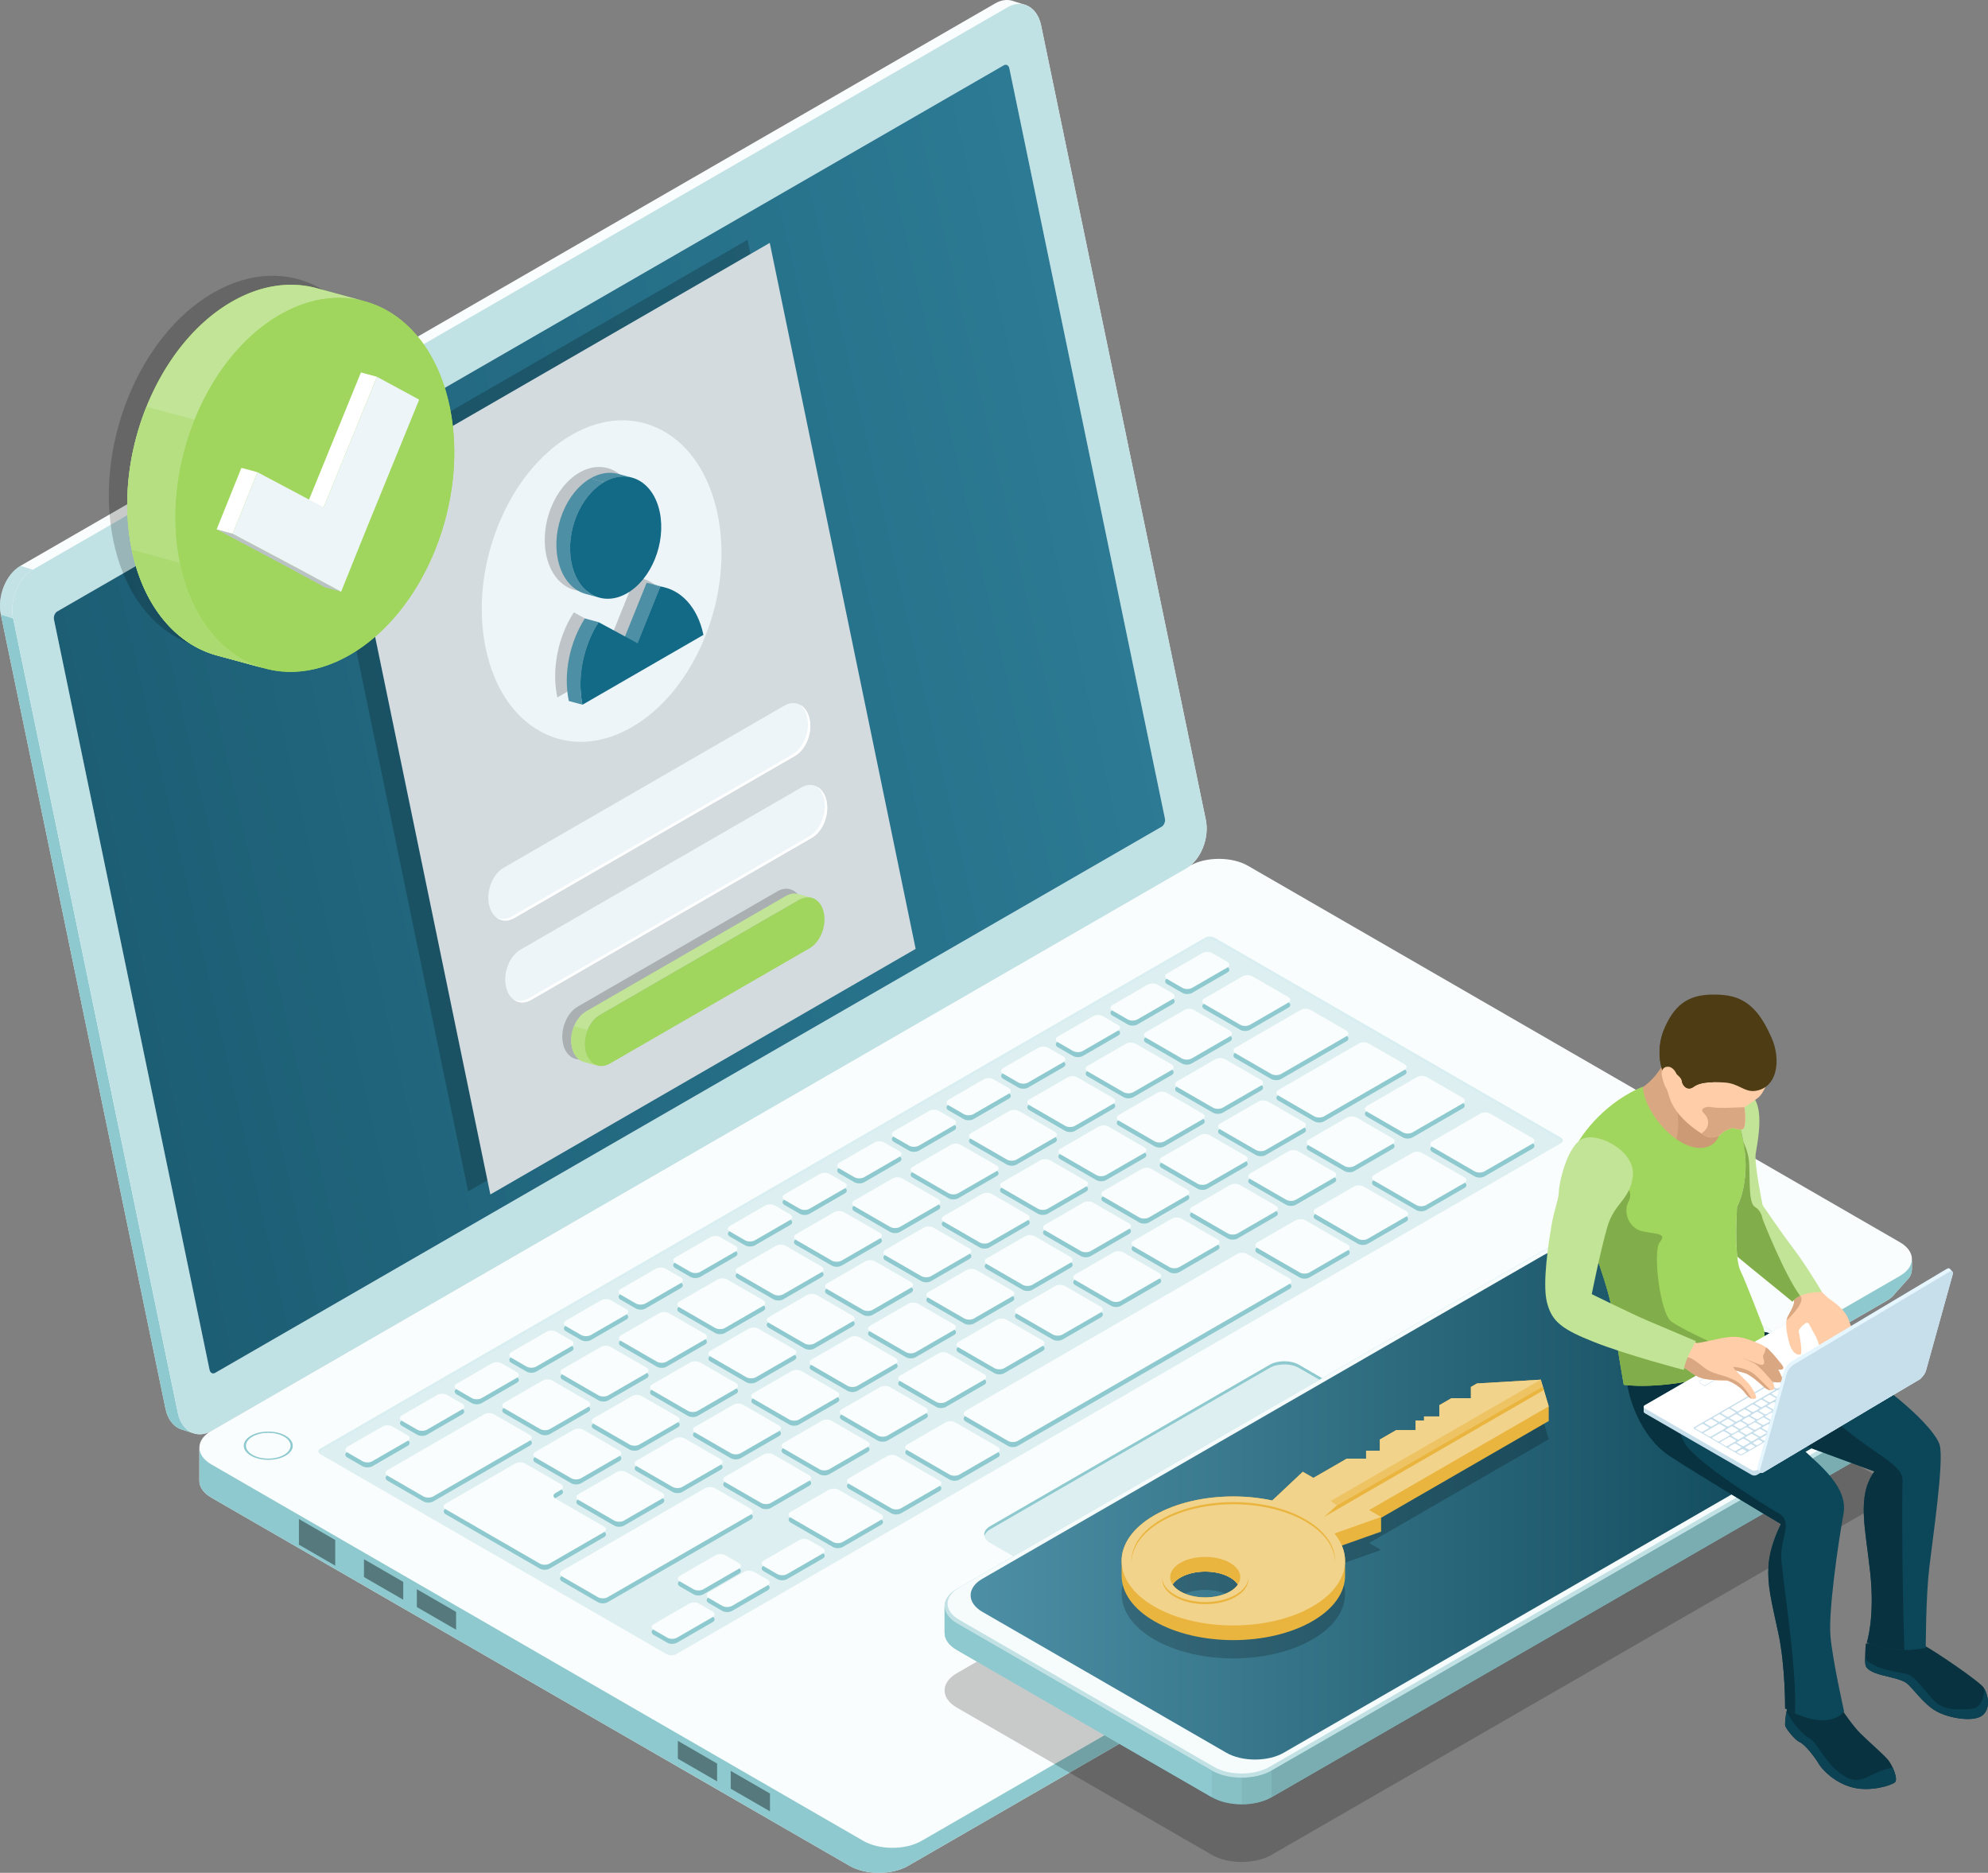
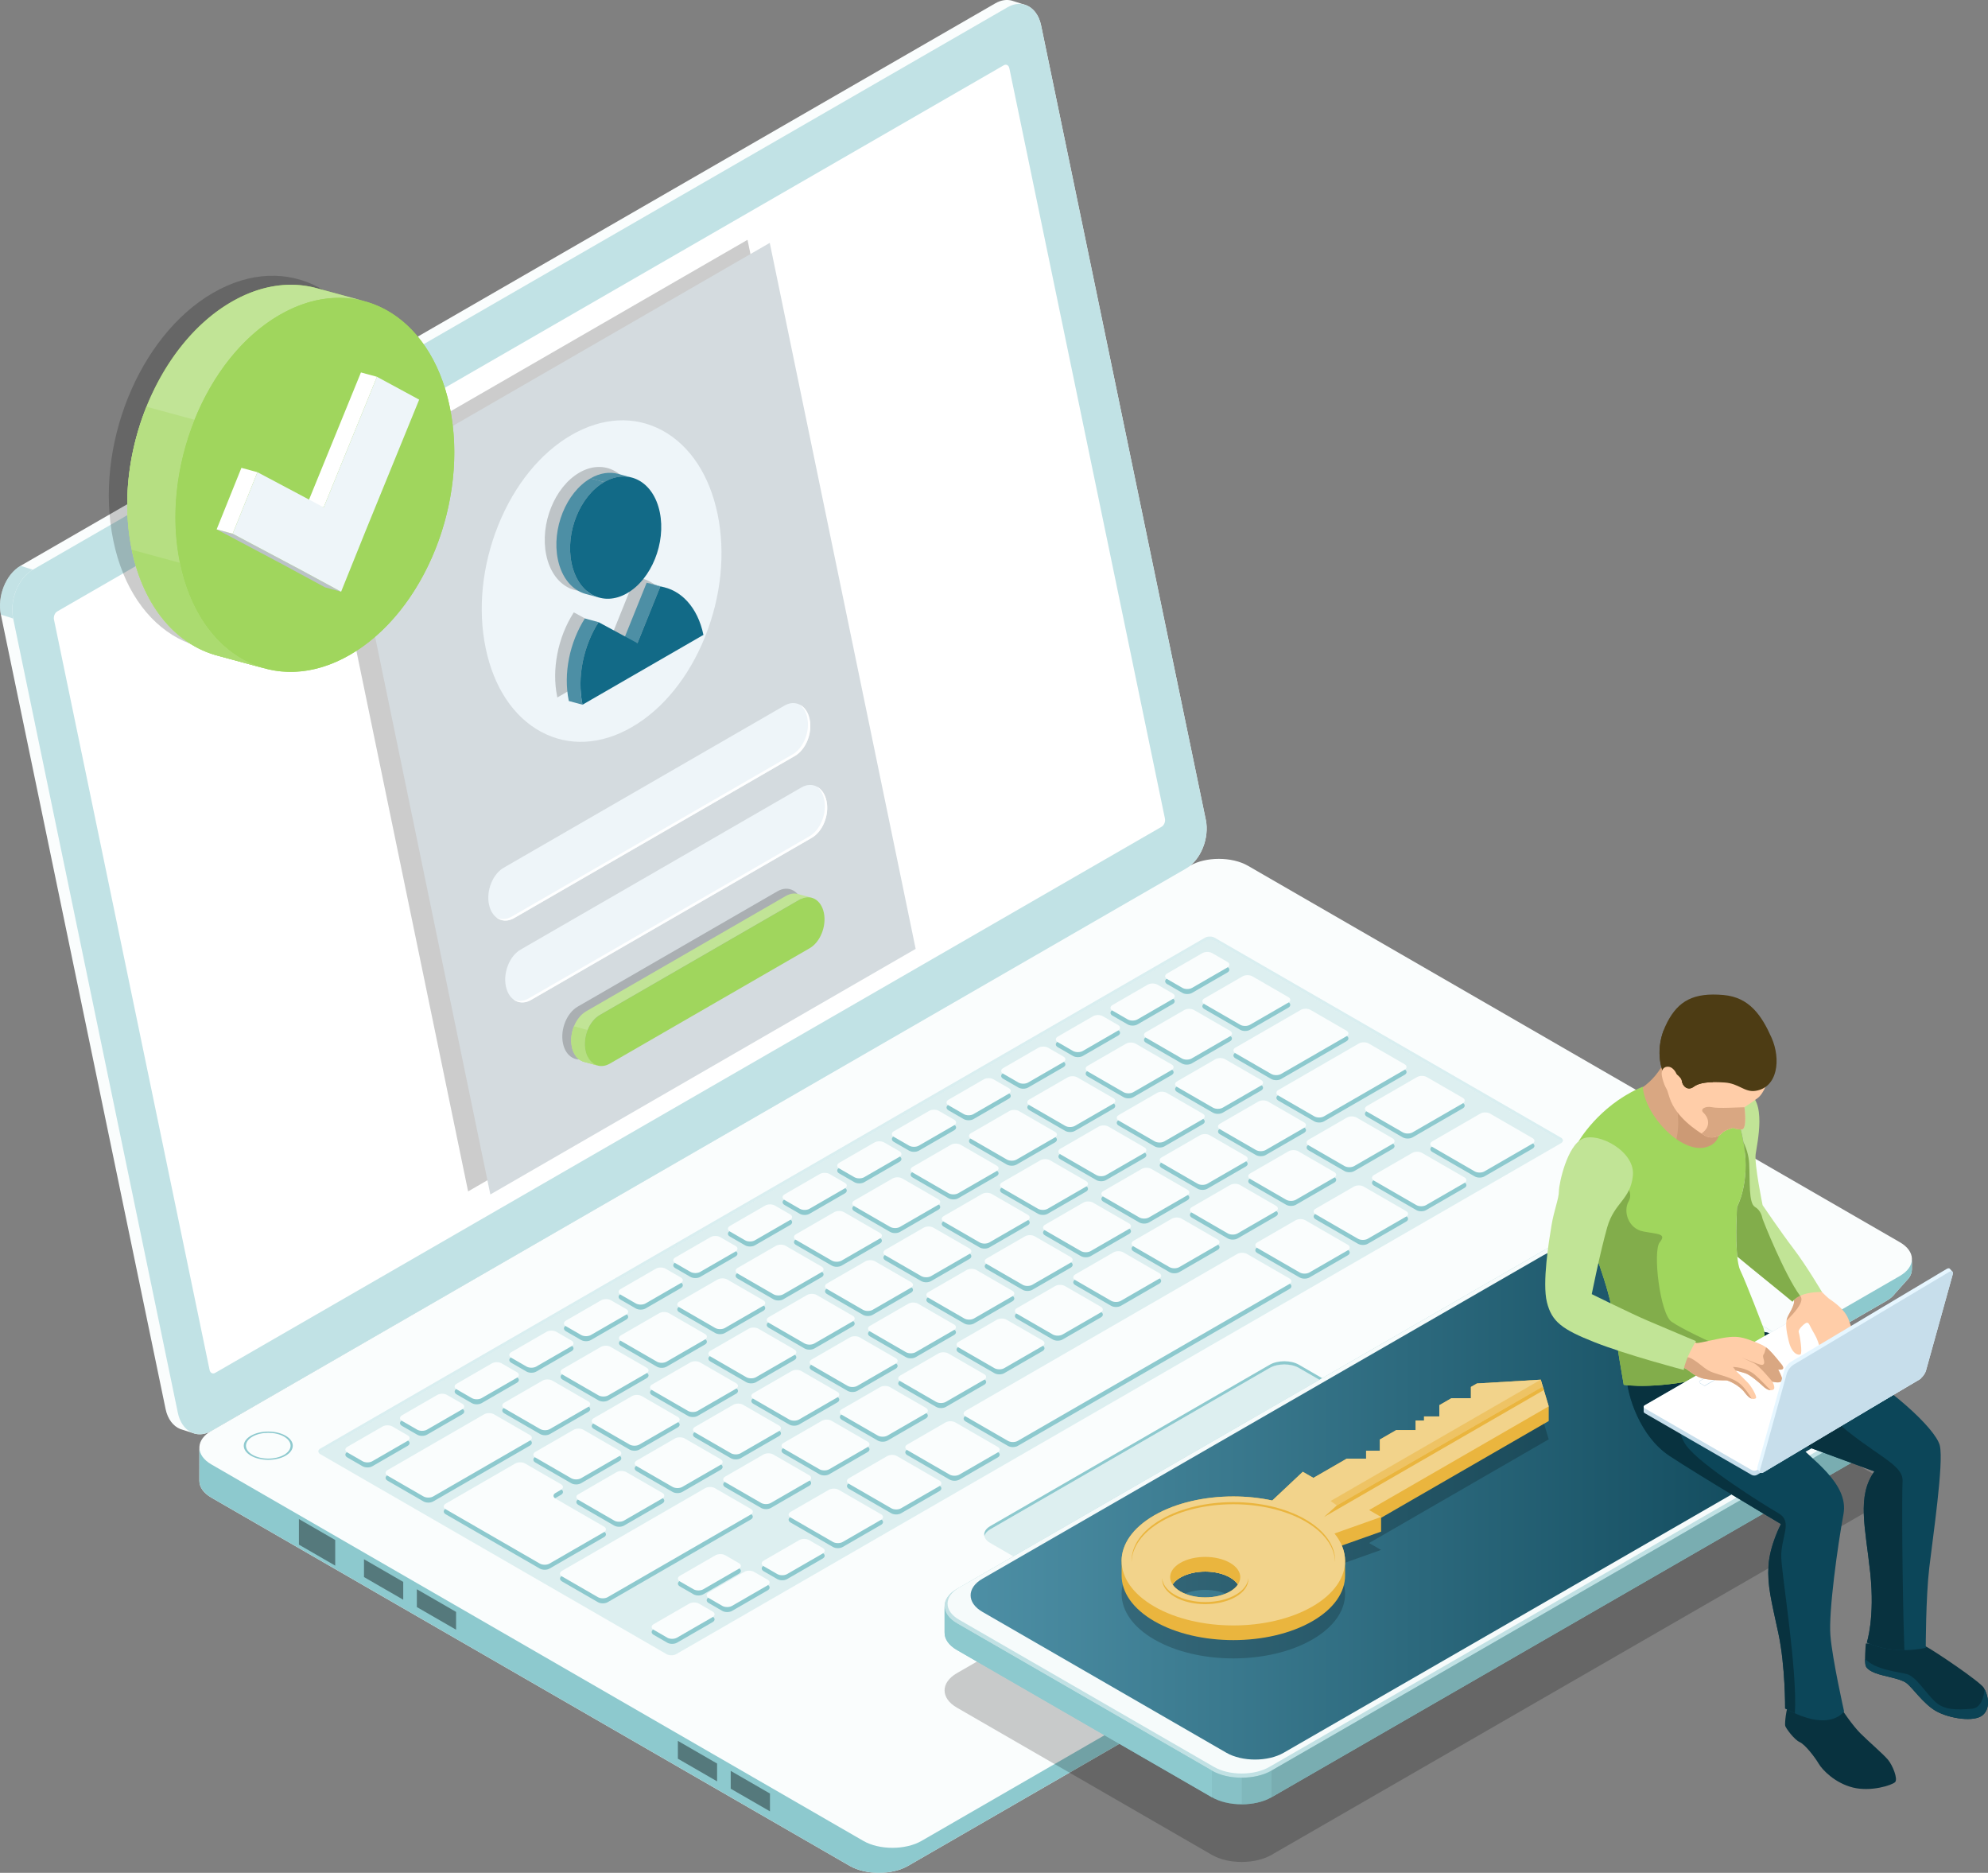
<svg xmlns="http://www.w3.org/2000/svg" viewBox="0 0 1680.71 1583.1">
  <rect x="0" y="0" width="1680.71" height="1583.1" fill="#808080" stroke="none" />
  <defs>
    <linearGradient id="a" x1="665.68" x2="2220.58" y1="508.62" y2="862.9" gradientTransform="matrix(-1 0 0 1 1616.39 0)" gradientUnits="userSpaceOnUse">
      <stop offset="0" stop-color="#2c7a94" />
      <stop offset="1" stop-color="#10485b" />
    </linearGradient>
    <linearGradient id="b" x1="1444.64" x2="2193.94" y1="1271.2" y2="1271.2" gradientTransform="translate(-624.06)" gradientUnits="userSpaceOnUse">
      <stop offset="0" stop-color="#4d8fa5" />
      <stop offset="1" stop-color="#0b4355" />
    </linearGradient>
  </defs>
  <g style="isolation:isolate">
    <path d="M1616.39 1063.9c-.16-5.02-3.53-10.01-10.13-13.82L1055.1 731.86c-13.54-7.83-35.7-7.83-49.24 0l-827.17 477.58c-6.48 3.73-9.84 8.61-10.12 13.54l-.03 28.69c-.03 5.17 3.35 10.34 10.14 14.26l539.72 311.3c13.55 7.81 35.7 7.81 49.24 0l827.16-477.58c3.23-1.86 5.68-4.01 7.36-6.31l11.77-13.15c1.55-2.26 2.36-4.66 2.43-7.06v-9.24Z" style="fill:#fafdfd" />
    <path d="M1606.27 1078.51 779.1 1556.08c-13.54 7.82-35.7 7.82-49.23 0l-551.16-318.22c-6.56-3.79-9.92-8.75-10.12-13.74l-.03 27.54c-.03 5.17 3.35 10.34 10.14 14.26l539.72 311.3c13.55 7.81 35.7 7.81 49.24 0l827.16-477.58c3.23-1.86 5.68-4.01 7.36-6.31l11.77-13.15c1.55-2.26 2.36-4.66 2.43-7.06v-8.49c-.15 5.04-3.51 10.04-10.13 13.86Z" style="fill:#8dc9ce" />
    <path d="m1319.63 964.35-292.7-169c-2.26-1.3-5.95-1.3-8.21 0L270.8 1227.18c-.51.29-.89.64-1.17 1.01.28.36.66.71 1.17 1.01l292.71 169c2.26 1.3 5.95 1.3 8.21 0l747.91-431.82c.52-.3.9-.64 1.18-1.01a3.85 3.85 0 0 0-1.18-1.01ZM1253.77 1246.15l-155.65-89.86c-6.76-3.91-17.85-3.91-24.61 0l-236.36 136.46c-2.79 1.61-4.41 3.64-4.91 5.75.49 2.1 2.11 4.14 4.91 5.74l155.65 89.87c6.77 3.91 17.84 3.91 24.62 0l236.36-136.46c2.79-1.61 4.41-3.64 4.9-5.76-.49-2.1-2.11-4.13-4.9-5.75Z" style="fill:#c1e2e5;opacity:.5" />
    <path d="m270.81 1227.18 747.92-431.83c2.26-1.3 5.95-1.3 8.21 0l292.7 169c.52.3.9.64 1.18 1.01.94-1.23.55-2.72-1.18-3.73l-292.7-168.99c-2.26-1.31-5.95-1.31-8.21 0l-747.92 431.82c-1.73 1-2.12 2.49-1.17 3.72.28-.37.66-.72 1.17-1.01Z" style="fill:#8dc9ce;mix-blend-mode:multiply;opacity:.3" />
    <path d="m837.14 1292.75 236.36-136.46c6.77-3.91 17.85-3.91 24.61 0l155.65 89.86c2.79 1.61 4.41 3.64 4.9 5.75.7-3-.92-6.16-4.9-8.46l-155.65-89.87c-6.76-3.91-17.85-3.91-24.61 0l-236.36 136.46c-3.98 2.3-5.6 5.46-4.91 8.47.49-2.11 2.11-4.14 4.91-5.75ZM1048.54 870.49c2.26 1.31 5.95 1.31 8.21 0l32.4-18.7c2.25-1.31 2.25-3.44-.01-4.74l-30.36-17.53c-2.26-1.31-5.95-1.31-8.2 0l-32.39 18.7c-2.27 1.3-2.27 3.43 0 4.73l30.37 17.54ZM999.22 898.96c2.26 1.31 5.96 1.31 8.21 0l32.4-18.7c2.25-1.31 2.25-3.44 0-4.73l-30.38-17.54c-2.26-1.29-5.95-1.29-8.2 0l-32.39 18.7c-2.26 1.31-2.26 3.44 0 4.73l30.36 17.53ZM949.9 927.44c2.26 1.31 5.96 1.31 8.22 0l32.39-18.7c2.25-1.31 2.25-3.43 0-4.74l-30.38-17.53c-2.25-1.3-5.95-1.3-8.2 0l-32.39 18.7c-2.26 1.31-2.26 3.44 0 4.74l30.36 17.53ZM900.58 955.93c2.25 1.31 5.95 1.31 8.21 0l32.39-18.7c2.25-1.31 2.25-3.44 0-4.75l-30.38-17.53c-2.26-1.31-5.95-1.31-8.2 0l-32.39 18.7c-2.26 1.3-2.26 3.44 0 4.74l30.37 17.54ZM851.26 984.4c2.26 1.3 5.95 1.3 8.21 0l32.39-18.7c2.25-1.3 2.25-3.43 0-4.74l-30.37-17.53c-2.26-1.3-5.96-1.3-8.21 0l-32.39 18.7c-2.26 1.3-2.26 3.43 0 4.74l30.37 17.54ZM801.94 1012.87c2.25 1.3 5.94 1.3 8.2 0l32.39-18.7c2.25-1.3 2.25-3.43 0-4.74l-30.37-17.53c-2.25-1.29-5.96-1.29-8.21 0l-32.39 18.71c-2.25 1.3-2.25 3.43 0 4.73l30.38 17.54ZM752.62 1041.35c2.25 1.3 5.94 1.3 8.2 0l32.39-18.7c2.26-1.3 2.26-3.43 0-4.73l-30.37-17.54c-2.26-1.3-5.95-1.3-8.21 0l-32.39 18.7c-2.25 1.3-2.25 3.44 0 4.74l30.37 17.54ZM703.3 1069.83c2.25 1.31 5.95 1.31 8.2 0l32.39-18.7c2.25-1.3 2.25-3.43 0-4.73l-30.37-17.53c-2.26-1.31-5.94-1.31-8.21 0l-32.38 18.69c-2.26 1.31-2.26 3.44 0 4.75l30.37 17.53ZM653.98 1098.3c2.25 1.3 5.95 1.3 8.2 0l32.39-18.7c2.26-1.31 2.26-3.44 0-4.74l-30.37-17.53c-2.26-1.31-5.95-1.31-8.21 0l-32.38 18.7c-2.26 1.31-2.26 3.44 0 4.74l30.37 17.54ZM604.66 1126.78c2.26 1.31 5.95 1.31 8.2 0l32.39-18.7c2.26-1.3 2.26-3.44 0-4.74l-30.38-17.54c-2.26-1.3-5.94-1.3-8.2 0l-32.39 18.7c-2.25 1.3-2.25 3.43 0 4.73l30.38 17.54ZM555.33 1155.25c2.25 1.3 5.95 1.3 8.21 0l32.39-18.7c2.26-1.31 2.26-3.44 0-4.75l-30.37-17.53c-2.25-1.31-5.95-1.31-8.2 0l-32.39 18.7c-2.26 1.3-2.26 3.43 0 4.74l30.37 17.53ZM506.02 1183.73c2.26 1.31 5.94 1.31 8.2 0l32.39-18.7c2.25-1.31 2.25-3.44 0-4.73l-30.36-17.53c-2.26-1.31-5.96-1.31-8.22 0l-32.39 18.69c-2.26 1.3-2.26 3.44 0 4.73l30.38 17.54ZM456.7 1212.21c2.26 1.31 5.94 1.31 8.2 0l32.39-18.7c2.26-1.31 2.26-3.43 0-4.74l-30.37-17.53c-2.26-1.31-5.95-1.31-8.21 0l-32.39 18.7c-2.26 1.3-2.26 3.44 0 4.74l30.38 17.53ZM358.05 1269.16c2.26 1.3 5.94 1.3 8.2 0l81.72-47.17c2.25-1.31 2.25-3.45 0-4.75l-30.38-17.54c-2.25-1.3-5.94-1.3-8.21 0l-81.71 47.18c-2.24 1.3-2.24 3.43 0 4.74l30.38 17.54ZM999.61 839.27c2.25 1.3 5.95 1.3 8.21 0l29.82-17.21c2.26-1.31 2.26-3.44 0-4.74l-12.87-7.44c-2.26-1.3-5.95-1.3-8.21 0l-29.82 17.22c-2.25 1.31-2.25 3.44 0 4.74l12.88 7.43ZM953.4 865.95c2.25 1.31 5.95 1.31 8.21 0l29.82-17.22c2.25-1.3 2.25-3.43 0-4.73l-12.89-7.44c-2.25-1.3-5.94-1.3-8.2 0l-29.82 17.22c-2.25 1.31-2.25 3.43 0 4.74l12.88 7.43ZM907.2 892.62c2.25 1.3 5.94 1.3 8.21 0l29.81-17.22c2.26-1.31 2.26-3.43 0-4.73l-12.87-7.44c-2.26-1.3-5.95-1.3-8.21 0l-29.82 17.22c-2.26 1.3-2.26 3.44 0 4.74l12.88 7.43ZM861 919.3c2.25 1.3 5.94 1.3 8.2 0l29.82-17.22c2.25-1.31 2.25-3.43 0-4.73l-12.88-7.44c-2.25-1.31-5.95-1.31-8.21 0l-29.82 17.22c-2.25 1.3-2.25 3.44 0 4.73L861 919.3ZM814.8 945.98c2.25 1.29 5.95 1.29 8.2 0l29.83-17.22c2.25-1.31 2.25-3.44 0-4.74l-12.88-7.43c-2.26-1.31-5.95-1.31-8.21 0l-29.82 17.21c-2.26 1.31-2.26 3.44 0 4.74l12.88 7.44ZM768.59 972.66c2.26 1.3 5.95 1.3 8.21 0l29.83-17.21c2.25-1.31 2.25-3.45 0-4.75l-12.88-7.43c-2.26-1.3-5.96-1.3-8.21 0l-29.83 17.22c-2.26 1.3-2.26 3.43 0 4.74l12.88 7.43ZM722.38 999.33c2.26 1.31 5.95 1.31 8.21 0l29.82-17.22c2.25-1.3 2.25-3.43 0-4.73l-12.88-7.44c-2.25-1.3-5.95-1.3-8.21 0l-29.83 17.22c-2.25 1.3-2.25 3.43 0 4.73l12.88 7.43ZM676.17 1026.01c2.26 1.31 5.96 1.31 8.21 0l29.82-17.22c2.26-1.3 2.26-3.44 0-4.74l-12.88-7.44c-2.24-1.3-5.94-1.3-8.2 0l-29.82 17.22c-2.25 1.31-2.25 3.43 0 4.74l12.87 7.44ZM629.97 1052.69c2.26 1.3 5.95 1.3 8.21 0l29.82-17.21c2.26-1.31 2.26-3.44 0-4.75l-12.88-7.43c-2.26-1.3-5.94-1.3-8.2 0l-29.82 17.22c-2.25 1.3-2.25 3.44 0 4.74l12.87 7.43ZM583.77 1079.36c2.26 1.3 5.95 1.3 8.2 0l29.82-17.22c2.26-1.31 2.26-3.43 0-4.74l-12.88-7.44c-2.26-1.3-5.94-1.3-8.2 0l-29.83 17.22c-2.26 1.31-2.26 3.44 0 4.74l12.88 7.44ZM537.56 1106.05c2.26 1.3 5.95 1.3 8.2 0l29.83-17.22c2.26-1.31 2.26-3.44 0-4.74l-12.88-7.44c-2.25-1.3-5.95-1.3-8.2 0l-29.83 17.22c-2.25 1.31-2.25 3.44 0 4.74l12.89 7.44ZM491.35 1132.72c2.26 1.3 5.95 1.3 8.21 0l29.82-17.22c2.26-1.3 2.26-3.44 0-4.74l-12.88-7.43c-2.26-1.31-5.95-1.31-8.21 0l-29.83 17.22c-2.26 1.31-2.26 3.44 0 4.75l12.88 7.43ZM445.16 1159.39c2.26 1.3 5.94 1.3 8.21 0l29.81-17.22c2.25-1.31 2.25-3.43 0-4.74l-12.88-7.44c-2.25-1.3-5.95-1.3-8.21 0l-29.82 17.23c-2.26 1.3-2.26 3.43 0 4.73l12.89 7.44ZM398.95 1186.07c2.26 1.3 5.95 1.3 8.21 0l29.82-17.22c2.25-1.3 2.25-3.44 0-4.74l-12.89-7.43c-2.26-1.31-5.95-1.31-8.2 0l-29.82 17.22c-2.26 1.3-2.26 3.43 0 4.74l12.88 7.44ZM352.75 1212.75c2.26 1.3 5.95 1.3 8.21 0l29.83-17.21c2.26-1.31 2.26-3.44 0-4.75l-12.88-7.43c-2.26-1.31-5.95-1.31-8.2 0l-29.83 17.22c-2.26 1.3-2.26 3.43 0 4.74l12.88 7.43ZM306.55 1239.43c2.26 1.3 5.95 1.3 8.2 0l29.82-17.22c2.26-1.31 2.26-3.43 0-4.74l-12.87-7.44c-2.26-1.3-5.94-1.3-8.2 0l-29.83 17.23c-2.26 1.3-2.26 3.43 0 4.73l12.88 7.44ZM1074.84 912.09c2.26 1.3 5.94 1.3 8.2 0l55.26-31.9c2.26-1.31 2.26-3.44 0-4.74l-30.37-17.53c-2.26-1.31-5.96-1.31-8.21 0l-55.26 31.89c-2.25 1.31-2.25 3.44 0 4.75l30.37 17.54ZM1025.52 940.55c2.26 1.3 5.96 1.3 8.21 0l32.39-18.7c2.26-1.3 2.26-3.43 0-4.73l-30.38-17.54c-2.25-1.3-5.94-1.3-8.2 0l-32.39 18.71c-2.25 1.31-2.25 3.43 0 4.74l30.37 17.53ZM976.2 969.03c2.26 1.3 5.95 1.3 8.21 0l32.39-18.7c2.26-1.3 2.26-3.43 0-4.74l-30.37-17.54c-2.26-1.3-5.95-1.3-8.21 0l-32.39 18.7c-2.26 1.31-2.26 3.44 0 4.75l30.37 17.54ZM926.88 997.51c2.25 1.3 5.95 1.3 8.2 0l32.39-18.7c2.26-1.3 2.26-3.43 0-4.73l-30.37-17.54c-2.26-1.32-5.95-1.32-8.21 0l-32.39 18.7c-2.25 1.31-2.25 3.43 0 4.74l30.38 17.53ZM877.56 1025.98c2.26 1.3 5.95 1.3 8.2 0l32.39-18.69c2.25-1.3 2.25-3.44 0-4.74l-30.38-17.54c-2.25-1.3-5.95-1.3-8.21 0l-32.39 18.7c-2.25 1.31-2.25 3.44 0 4.74l30.38 17.53ZM828.24 1054.46c2.26 1.3 5.95 1.3 8.2 0l32.39-18.71c2.27-1.31 2.27-3.43 0-4.73l-30.36-17.54c-2.26-1.3-5.95-1.3-8.21 0l-32.38 18.7c-2.26 1.3-2.26 3.44 0 4.74l30.37 17.53ZM778.92 1082.93c2.26 1.3 5.95 1.3 8.2 0l32.39-18.69c2.25-1.31 2.25-3.44 0-4.75l-30.37-17.53c-2.26-1.31-5.95-1.31-8.21 0l-32.38 18.7c-2.26 1.3-2.26 3.44 0 4.74l30.36 17.53ZM729.59 1111.41c2.26 1.31 5.95 1.31 8.2 0l32.39-18.7c2.26-1.3 2.26-3.44 0-4.74l-30.37-17.53c-2.26-1.31-5.95-1.31-8.21 0l-32.39 18.7c-2.26 1.3-2.26 3.43 0 4.73l30.37 17.53ZM680.27 1139.89c2.27 1.3 5.96 1.3 8.22 0l32.38-18.7c2.27-1.3 2.27-3.43 0-4.75l-30.37-17.53c-2.26-1.3-5.95-1.3-8.21 0l-32.39 18.7c-2.26 1.31-2.26 3.43 0 4.74l30.36 17.53ZM630.95 1168.37c2.25 1.3 5.95 1.3 8.21 0l32.39-18.7c2.26-1.3 2.26-3.44 0-4.74l-30.37-17.53c-2.26-1.31-5.95-1.31-8.21 0l-32.39 18.7c-2.26 1.3-2.26 3.43 0 4.74l30.37 17.54ZM581.63 1196.84c2.25 1.3 5.95 1.3 8.21 0l32.39-18.7c2.26-1.3 2.26-3.43 0-4.73l-30.37-17.54c-2.26-1.3-5.95-1.3-8.21 0l-32.38 18.7c-2.26 1.31-2.26 3.44 0 4.74l30.37 17.53ZM532.31 1225.32c2.26 1.3 5.95 1.3 8.21 0l32.39-18.7c2.26-1.3 2.26-3.44 0-4.74l-30.36-17.53c-2.27-1.3-5.96-1.3-8.22 0l-32.38 18.7c-2.26 1.31-2.26 3.44 0 4.75l30.37 17.53ZM482.98 1253.79c2.26 1.31 5.95 1.31 8.21 0l32.38-18.7c2.26-1.3 2.26-3.44 0-4.74l-30.36-17.54c-2.26-1.3-5.95-1.3-8.22 0l-32.38 18.7c-2.26 1.31-2.26 3.44 0 4.74l30.37 17.53ZM1111.16 947.88c2.26 1.3 5.94 1.3 8.2 0l68.1-39.32c2.25-1.3 2.25-3.44 0-4.73l-30.37-17.54c-2.27-1.3-5.96-1.3-8.21 0l-68.1 39.32c-2.25 1.3-2.25 3.43 0 4.73l30.38 17.54ZM1061.84 976.35c2.26 1.3 5.94 1.3 8.2 0l32.39-18.7c2.26-1.3 2.26-3.43 0-4.74l-30.37-17.53c-2.26-1.3-5.95-1.3-8.21 0l-32.4 18.7c-2.25 1.3-2.25 3.43 0 4.74l30.38 17.53ZM1012.51 1004.82c2.26 1.31 5.95 1.31 8.21 0l32.39-18.69c2.27-1.3 2.27-3.44 0-4.73l-30.36-17.54c-2.26-1.3-5.95-1.3-8.21 0l-32.4 18.71c-2.25 1.3-2.25 3.43 0 4.73l30.37 17.53ZM963.19 1033.31c2.26 1.3 5.95 1.3 8.21 0l32.39-18.7c2.26-1.31 2.26-3.43 0-4.73l-30.37-17.54c-2.25-1.31-5.95-1.31-8.2 0l-32.39 18.7c-2.26 1.31-2.26 3.44 0 4.75l30.36 17.53ZM913.87 1061.79c2.25 1.3 5.96 1.3 8.21 0l32.39-18.7c2.26-1.3 2.26-3.44 0-4.74l-30.38-17.53c-2.25-1.31-5.94-1.31-8.21 0l-32.38 18.7c-2.26 1.3-2.26 3.44 0 4.74l30.36 17.54ZM864.56 1090.26c2.26 1.3 5.95 1.3 8.21 0l32.39-18.7c2.26-1.3 2.26-3.44 0-4.74l-30.38-17.54c-2.25-1.3-5.94-1.3-8.2 0l-32.38 18.7c-2.26 1.31-2.26 3.44 0 4.74l30.37 17.53ZM815.23 1118.74c2.26 1.3 5.95 1.3 8.21 0l32.39-18.7c2.26-1.31 2.26-3.44 0-4.75l-30.37-17.53c-2.26-1.31-5.95-1.31-8.21 0l-32.38 18.7c-2.26 1.29-2.26 3.43 0 4.74l30.37 17.54ZM765.91 1147.21c2.27 1.3 5.96 1.3 8.21 0l32.39-18.7c2.26-1.3 2.26-3.44 0-4.74l-30.36-17.54c-2.26-1.3-5.96-1.3-8.21 0l-32.4 18.7c-2.25 1.31-2.25 3.44 0 4.74l30.37 17.54ZM716.59 1175.69c2.26 1.29 5.95 1.29 8.21 0l32.38-18.7c2.26-1.31 2.26-3.43 0-4.73l-30.36-17.54c-2.26-1.3-5.96-1.3-8.21 0l-32.4 18.69c-2.25 1.31-2.25 3.45 0 4.75l30.38 17.53ZM667.27 1204.16c2.26 1.3 5.95 1.3 8.21 0l32.38-18.69c2.26-1.31 2.26-3.44 0-4.75l-30.36-17.53c-2.26-1.31-5.95-1.31-8.21 0l-32.39 18.7c-2.26 1.3-2.26 3.44 0 4.74l30.37 17.53ZM617.95 1232.64c2.25 1.31 5.95 1.31 8.21 0l32.39-18.69c2.26-1.3 2.26-3.43 0-4.74l-30.37-17.54c-2.26-1.3-5.95-1.3-8.21 0l-32.38 18.7c-2.26 1.31-2.26 3.44 0 4.75l30.37 17.53ZM568.63 1261.12c2.26 1.3 5.96 1.3 8.21 0l32.39-18.7c2.26-1.31 2.26-3.44 0-4.74l-30.37-17.53c-2.26-1.31-5.95-1.31-8.2 0l-32.39 18.7c-2.25 1.3-2.25 3.43 0 4.74l30.37 17.53ZM519.31 1289.6c2.26 1.29 5.95 1.29 8.21 0l32.39-18.71c2.26-1.31 2.26-3.44 0-4.73l-30.37-17.55c-2.26-1.3-5.95-1.3-8.21 0l-32.38 18.71c-2.26 1.3-2.26 3.43 0 4.73l30.37 17.55ZM376.83 1280.01c-2.26-1.31-2.26-3.44 0-4.74l58.85-33.97c2.26-1.3 5.95-1.3 8.21 0l30.37 17.52c2.26 1.31 2.26 3.44 0 4.75l-4.63 2.67c-2.26 1.3-2.26 3.43 0 4.74l40.96 23.65c2.26 1.3 2.26 3.43 0 4.73l-46.01 26.56c-2.25 1.3-5.94 1.3-8.2 0l-40.96-23.65-4.1-2.36s-1.84-1.06-4.1-2.37l-30.38-17.53ZM1186.01 961.43c2.26 1.3 5.95 1.3 8.2 0l42.4-24.48c2.26-1.31 2.26-3.44 0-4.74l-30.37-17.53c-2.26-1.3-5.96-1.3-8.2 0l-42.41 24.47c-2.25 1.31-2.25 3.45 0 4.75l30.38 17.54ZM1136.7 989.9c2.25 1.3 5.95 1.3 8.21 0l32.38-18.7c2.27-1.3 2.27-3.43 0-4.74l-30.36-17.53c-2.26-1.31-5.96-1.31-8.21 0l-32.39 18.7c-2.25 1.31-2.25 3.44 0 4.74l30.37 17.53ZM1087.37 1018.38c2.26 1.3 5.96 1.3 8.21 0l32.39-18.7c2.26-1.31 2.26-3.44 0-4.74l-30.37-17.54c-2.26-1.31-5.95-1.31-8.2 0l-32.39 18.71c-2.26 1.29-2.26 3.43 0 4.73l30.36 17.54ZM1038.05 1046.87c2.26 1.29 5.96 1.29 8.22 0l32.38-18.71c2.26-1.3 2.26-3.44 0-4.73l-30.37-17.54c-2.27-1.3-5.95-1.3-8.21 0l-32.38 18.7c-2.26 1.31-2.26 3.43 0 4.74l30.36 17.55ZM988.73 1075.33c2.27 1.3 5.96 1.3 8.22 0l32.38-18.71c2.26-1.3 2.26-3.43 0-4.73l-30.37-17.55c-2.27-1.3-5.95-1.3-8.21 0l-32.39 18.71c-2.26 1.3-2.26 3.44 0 4.74l30.36 17.53ZM939.41 1103.81c2.26 1.3 5.95 1.3 8.21 0l32.38-18.7c2.26-1.3 2.26-3.43 0-4.73l-30.37-17.54c-2.25-1.3-5.95-1.3-8.21 0l-32.38 18.7c-2.26 1.3-2.26 3.44 0 4.74l30.37 17.53ZM890.09 1132.28c2.26 1.31 5.95 1.31 8.21 0l32.39-18.69c2.25-1.3 2.25-3.44 0-4.75l-30.37-17.52c-2.26-1.3-5.95-1.3-8.21 0l-32.39 18.69c-2.26 1.31-2.26 3.44 0 4.75l30.37 17.53ZM840.77 1160.76c2.26 1.3 5.95 1.3 8.2 0l32.39-18.7c2.26-1.3 2.26-3.44 0-4.74L851 1119.78c-2.26-1.3-5.96-1.3-8.22 0l-32.39 18.7c-2.26 1.31-2.26 3.43 0 4.73l30.37 17.54ZM791.45 1189.25c2.25 1.29 5.95 1.29 8.2 0l32.39-18.71c2.26-1.3 2.26-3.43 0-4.73l-30.36-17.55c-2.26-1.29-5.95-1.29-8.22 0l-32.38 18.7c-2.26 1.31-2.26 3.44 0 4.74l30.37 17.54ZM742.12 1217.71c2.26 1.3 5.95 1.3 8.21 0l32.39-18.7c2.26-1.3 2.26-3.44 0-4.74l-30.37-17.53c-2.26-1.31-5.95-1.31-8.21 0l-32.39 18.7c-2.25 1.31-2.25 3.44 0 4.74l30.37 17.53ZM692.8 1246.19c2.26 1.3 5.95 1.3 8.22 0l32.38-18.7c2.26-1.31 2.26-3.44 0-4.74l-30.37-17.53c-2.26-1.31-5.95-1.31-8.2 0l-32.39 18.69c-2.26 1.3-2.26 3.44 0 4.74l30.36 17.54ZM643.49 1274.66c2.25 1.31 5.95 1.31 8.21 0l32.39-18.7c2.25-1.3 2.25-3.44 0-4.74l-30.38-17.53c-2.26-1.31-5.95-1.31-8.2 0l-32.39 18.7c-2.26 1.31-2.26 3.44 0 4.74l30.37 17.53ZM505.53 1354.32c2.26 1.3 5.95 1.3 8.21 0l121.01-69.88c2.25-1.3 2.25-3.43 0-4.74l-30.37-17.53c-2.26-1.31-5.95-1.31-8.2 0l-121.02 69.87c-2.26 1.3-2.26 3.43 0 4.74l30.37 17.54ZM1246.77 994.42c2.25 1.31 5.95 1.31 8.21 0l40.59-23.44c2.27-1.3 2.27-3.43 0-4.74l-35.83-20.68c-2.25-1.31-5.95-1.31-8.2 0L1210.95 969c-2.26 1.29-2.26 3.43 0 4.74l35.83 20.69ZM1197.44 1022.9c2.27 1.3 5.95 1.3 8.21 0l32.39-18.71c2.25-1.3 2.25-3.43 0-4.74l-35.83-20.68c-2.26-1.31-5.94-1.31-8.2 0l-32.39 18.7c-2.26 1.3-2.26 3.43 0 4.74l35.82 20.68ZM1148.13 1051.37c2.25 1.3 5.94 1.3 8.2 0l32.39-18.7c2.26-1.3 2.26-3.43 0-4.74l-35.83-20.68c-2.26-1.3-5.95-1.3-8.21 0l-32.39 18.7c-2.26 1.3-2.26 3.43 0 4.74l35.83 20.69ZM1098.81 1079.85c2.25 1.3 5.95 1.3 8.21 0l32.39-18.7c2.25-1.31 2.25-3.44 0-4.74l-35.83-20.68c-2.26-1.31-5.95-1.31-8.21 0l-32.39 18.7c-2.26 1.31-2.26 3.44 0 4.75l35.83 20.68ZM852.2 1222.23c2.26 1.3 5.95 1.3 8.21 0l229.67-132.61c2.26-1.3 2.26-3.44 0-4.74l-35.83-20.68c-2.27-1.3-5.96-1.3-8.21 0l-229.67 132.6c-2.25 1.31-2.25 3.44 0 4.75l35.83 20.68ZM802.88 1250.7c2.26 1.31 5.94 1.31 8.2 0l32.39-18.7c2.26-1.3 2.26-3.44 0-4.74l-35.82-20.68c-2.26-1.31-5.95-1.31-8.21 0l-32.39 18.7c-2.25 1.31-2.25 3.44 0 4.74l35.83 20.68ZM753.56 1279.17c2.26 1.31 5.95 1.31 8.2 0l32.4-18.69c2.24-1.3 2.24-3.44 0-4.73l-35.83-20.69c-2.27-1.31-5.95-1.31-8.21 0l-32.39 18.71c-2.25 1.3-2.25 3.42 0 4.73l35.83 20.68ZM704.23 1307.66c2.26 1.3 5.95 1.3 8.21 0l32.39-18.7c2.26-1.3 2.26-3.43 0-4.73l-35.82-20.69c-2.26-1.31-5.96-1.31-8.22 0l-32.39 18.7c-2.25 1.3-2.25 3.43 0 4.74l35.83 20.69ZM657.2 1334.81c2.26 1.31 5.94 1.31 8.21 0l30.1-17.38c2.26-1.29 2.26-3.43 0-4.73l-11.53-6.65c-2.25-1.31-5.95-1.31-8.2 0l-30.11 17.38c-2.26 1.3-2.26 3.44 0 4.74l11.53 6.65ZM610.66 1361.69c2.26 1.3 5.95 1.3 8.21 0l30.1-17.38c2.25-1.31 2.25-3.44 0-4.75l-11.53-6.65c-2.25-1.3-5.94-1.3-8.2 0l-30.1 17.38c-2.26 1.29-2.26 3.43 0 4.73l11.52 6.66ZM586.36 1347.66c2.26 1.3 5.95 1.3 8.2 0l30.1-17.39c2.26-1.3 2.26-3.43 0-4.73l-11.53-6.66c-2.26-1.3-5.94-1.3-8.2 0l-30.11 17.38c-2.26 1.31-2.26 3.43 0 4.74l11.53 6.66ZM564.12 1388.56c2.25 1.31 5.95 1.31 8.21 0l30.1-17.38c2.26-1.3 2.26-3.43 0-4.73l-11.52-6.66c-2.26-1.3-5.95-1.3-8.21 0l-30.09 17.38c-2.26 1.3-2.26 3.43 0 4.74l11.52 6.65ZM241.46 1213.59c8.09 4.66 8.09 12.25 0 16.91-8.09 4.67-21.21 4.67-29.31 0-8.09-4.66-8.09-12.25 0-16.91 8.09-4.68 21.22-4.68 29.31 0Z" style="fill:#8dc9ce" />
    <path d="M240.14 1214.35c7.35 4.25 7.35 11.14 0 15.39-7.37 4.25-19.29 4.25-26.66 0-7.36-4.25-7.36-11.14 0-15.39 7.37-4.25 19.29-4.25 26.66 0Z" style="fill:#fafdfd" />
    <path d="m340.9 1352.23-33.17-19.16v-15.06l33.17 19.15v15.07zM385.58 1377.58l-33.16-19.15v-15.06l33.16 19.15v15.06zM606.25 1505.76l-33.16-19.15v-15.06l33.16 19.15v15.06zM650.95 1531.11l-33.18-19.14v-15.06l33.18 19.15v15.05zM283.4 1301.75l-30.69-17.72v21.66l30.69 17.72v-21.66z" style="fill:#55797c" />
    <path d="M1048.54 866.24c2.26 1.31 5.95 1.31 8.21 0l32.4-18.7c2.25-1.3 2.25-3.44-.01-4.73l-30.36-17.54c-2.26-1.31-5.95-1.31-8.2 0l-32.39 18.7c-2.27 1.31-2.27 3.43 0 4.74l30.37 17.53ZM999.22 894.73c2.26 1.29 5.96 1.29 8.21 0l32.4-18.71c2.25-1.31 2.25-3.43 0-4.74l-30.38-17.53c-2.26-1.31-5.95-1.31-8.2 0l-32.39 18.7c-2.26 1.3-2.26 3.44 0 4.73l30.36 17.54ZM949.9 923.2c2.26 1.3 5.96 1.3 8.22 0l32.39-18.7c2.25-1.3 2.25-3.43 0-4.73l-30.38-17.54c-2.25-1.3-5.95-1.3-8.2 0l-32.39 18.7c-2.26 1.31-2.26 3.44 0 4.75l30.36 17.53ZM900.58 951.68c2.25 1.3 5.95 1.3 8.21 0l32.39-18.7c2.25-1.31 2.25-3.43 0-4.74L910.8 910.7c-2.26-1.31-5.95-1.31-8.2 0l-32.39 18.69c-2.26 1.3-2.26 3.45 0 4.75l30.37 17.54ZM851.26 980.15c2.26 1.3 5.95 1.3 8.21 0l32.39-18.7c2.25-1.31 2.25-3.44 0-4.74l-30.37-17.53c-2.26-1.3-5.96-1.3-8.21 0l-32.39 18.7c-2.26 1.3-2.26 3.43 0 4.74l30.37 17.53ZM801.94 1008.62c2.25 1.31 5.94 1.31 8.2 0l32.39-18.69c2.25-1.3 2.25-3.44 0-4.73l-30.37-17.54c-2.25-1.3-5.96-1.3-8.21 0l-32.39 18.71c-2.25 1.3-2.25 3.44 0 4.73l30.38 17.53ZM752.62 1037.1c2.25 1.3 5.94 1.3 8.2 0l32.39-18.7c2.26-1.3 2.26-3.44 0-4.73l-30.37-17.53c-2.26-1.31-5.95-1.31-8.21 0l-32.39 18.69c-2.25 1.3-2.25 3.44 0 4.74l30.37 17.54ZM703.3 1065.58c2.25 1.29 5.95 1.29 8.2 0l32.39-18.7c2.25-1.3 2.25-3.43 0-4.73l-30.37-17.54c-2.26-1.3-5.94-1.3-8.21 0l-32.38 18.7c-2.26 1.31-2.26 3.45 0 4.75l30.37 17.53ZM653.98 1094.05c2.25 1.3 5.95 1.3 8.2 0l32.39-18.7c2.26-1.31 2.26-3.43 0-4.74l-30.37-17.53c-2.26-1.3-5.95-1.3-8.21 0l-32.38 18.7c-2.26 1.3-2.26 3.43 0 4.74l30.37 17.53ZM604.66 1122.53c2.26 1.3 5.95 1.3 8.2 0l32.39-18.7c2.26-1.3 2.26-3.44 0-4.74l-30.38-17.54c-2.26-1.3-5.94-1.3-8.2 0l-32.39 18.71c-2.25 1.29-2.25 3.43 0 4.73l30.38 17.54ZM555.33 1151c2.25 1.31 5.95 1.31 8.21 0l32.39-18.7c2.26-1.31 2.26-3.44 0-4.74l-30.37-17.54c-2.25-1.3-5.95-1.3-8.2 0l-32.39 18.7c-2.26 1.31-2.26 3.44 0 4.74l30.37 17.53ZM506.02 1179.49c2.26 1.29 5.94 1.29 8.2 0l32.39-18.7c2.25-1.31 2.25-3.44 0-4.73l-30.36-17.54c-2.26-1.31-5.96-1.31-8.22 0l-32.39 18.7c-2.26 1.31-2.26 3.44 0 4.73l30.38 17.54ZM456.7 1207.96c2.26 1.3 5.94 1.3 8.2 0l32.39-18.69c2.26-1.31 2.26-3.44 0-4.75L466.92 1167c-2.26-1.31-5.95-1.31-8.21 0l-32.39 18.69c-2.26 1.3-2.26 3.44 0 4.74l30.38 17.53ZM358.05 1264.92c2.26 1.3 5.94 1.3 8.2 0l81.72-47.18c2.25-1.3 2.25-3.43 0-4.74l-30.38-17.53c-2.25-1.3-5.94-1.3-8.21 0l-81.71 47.18c-2.24 1.3-2.24 3.43 0 4.74l30.38 17.54ZM999.61 835.03c2.25 1.3 5.95 1.3 8.21 0l29.82-17.22c2.26-1.31 2.26-3.43 0-4.74l-12.87-7.43c-2.26-1.31-5.95-1.31-8.21 0l-29.82 17.22c-2.25 1.3-2.25 3.44 0 4.74l12.88 7.43ZM953.4 861.71c2.25 1.3 5.95 1.3 8.21 0l29.82-17.22c2.25-1.31 2.25-3.43 0-4.74l-12.89-7.44c-2.25-1.3-5.94-1.3-8.2 0l-29.82 17.23c-2.25 1.3-2.25 3.42 0 4.73l12.88 7.44ZM907.2 888.39c2.25 1.29 5.94 1.29 8.21 0l29.81-17.23c2.26-1.3 2.26-3.44 0-4.73l-12.87-7.44c-2.26-1.3-5.95-1.3-8.21 0l-29.82 17.22c-2.26 1.31-2.26 3.44 0 4.75l12.88 7.44ZM861 915.05c2.25 1.31 5.94 1.31 8.2 0l29.82-17.22c2.25-1.3 2.25-3.43 0-4.74l-12.88-7.45c-2.25-1.29-5.95-1.29-8.21 0l-29.82 17.23c-2.25 1.3-2.25 3.44 0 4.73l12.89 7.44ZM814.8 941.74c2.25 1.31 5.95 1.31 8.2 0l29.83-17.23c2.25-1.31 2.25-3.42 0-4.73l-12.88-7.44c-2.26-1.31-5.95-1.31-8.21 0l-29.82 17.22c-2.26 1.3-2.26 3.43 0 4.73l12.88 7.44ZM768.59 968.41c2.26 1.3 5.95 1.3 8.21 0l29.83-17.22c2.25-1.31 2.25-3.44 0-4.74l-12.88-7.43c-2.26-1.31-5.96-1.31-8.21 0l-29.83 17.22c-2.26 1.3-2.26 3.44 0 4.74l12.88 7.43ZM722.38 995.09c2.26 1.3 5.95 1.3 8.21 0l29.82-17.22c2.25-1.3 2.25-3.43 0-4.73l-12.88-7.44c-2.25-1.3-5.95-1.3-8.21 0l-29.83 17.22c-2.25 1.31-2.25 3.45 0 4.75l12.88 7.43ZM676.17 1021.76c2.26 1.31 5.96 1.31 8.21 0l29.82-17.22c2.26-1.31 2.26-3.42 0-4.73l-12.88-7.44c-2.24-1.3-5.94-1.3-8.2 0l-29.82 17.22c-2.25 1.31-2.25 3.43 0 4.74l12.87 7.43ZM629.97 1048.44c2.26 1.3 5.95 1.3 8.21 0l29.82-17.22c2.26-1.3 2.26-3.43 0-4.74l-12.88-7.44c-2.26-1.31-5.94-1.31-8.2 0l-29.82 17.22c-2.25 1.3-2.25 3.44 0 4.74l12.87 7.43ZM583.77 1075.12c2.26 1.3 5.95 1.3 8.2 0l29.82-17.21c2.26-1.31 2.26-3.44 0-4.74l-12.88-7.43c-2.26-1.31-5.94-1.31-8.2 0l-29.83 17.21c-2.26 1.3-2.26 3.44 0 4.74l12.88 7.44ZM537.56 1101.79c2.26 1.3 5.95 1.3 8.2 0l29.83-17.21c2.26-1.32 2.26-3.44 0-4.74l-12.88-7.44c-2.25-1.3-5.95-1.3-8.2 0l-29.83 17.23c-2.25 1.3-2.25 3.43 0 4.74l12.89 7.43ZM491.35 1128.47c2.26 1.31 5.95 1.31 8.21 0l29.82-17.21c2.26-1.3 2.26-3.43 0-4.74l-12.88-7.44c-2.26-1.3-5.95-1.3-8.21 0l-29.83 17.22c-2.26 1.31-2.26 3.44 0 4.74l12.88 7.43ZM445.16 1155.14c2.26 1.31 5.94 1.31 8.21 0l29.81-17.21c2.25-1.3 2.25-3.44 0-4.74l-12.88-7.44c-2.25-1.3-5.95-1.3-8.21 0l-29.82 17.22c-2.26 1.3-2.26 3.43 0 4.74l12.89 7.43ZM398.95 1181.82c2.26 1.3 5.95 1.3 8.21 0l29.82-17.21c2.25-1.31 2.25-3.44 0-4.74l-12.89-7.44c-2.26-1.3-5.95-1.3-8.2 0l-29.82 17.23c-2.26 1.3-2.26 3.43 0 4.74l12.88 7.43ZM352.75 1208.5c2.26 1.3 5.95 1.3 8.21 0l29.83-17.22c2.26-1.3 2.26-3.43 0-4.74l-12.88-7.43c-2.26-1.31-5.95-1.31-8.2 0l-29.83 17.22c-2.26 1.3-2.26 3.44 0 4.74l12.88 7.43ZM306.55 1235.17c2.26 1.31 5.95 1.31 8.2 0l29.82-17.21c2.26-1.3 2.26-3.43 0-4.74l-12.87-7.44c-2.26-1.3-5.94-1.3-8.2 0L293.67 1223c-2.26 1.31-2.26 3.44 0 4.74l12.88 7.43ZM1074.84 907.83c2.26 1.3 5.94 1.3 8.2 0l55.26-31.89c2.26-1.31 2.26-3.45 0-4.75l-30.37-17.53c-2.26-1.31-5.96-1.31-8.21 0l-55.26 31.9c-2.25 1.3-2.25 3.44 0 4.74l30.37 17.53ZM1025.52 936.31c2.26 1.3 5.96 1.3 8.21 0l32.39-18.69c2.26-1.31 2.26-3.44 0-4.75l-30.38-17.53c-2.25-1.3-5.94-1.3-8.2 0l-32.39 18.71c-2.25 1.3-2.25 3.43 0 4.74l30.37 17.53ZM976.2 964.78c2.26 1.31 5.95 1.31 8.21 0l32.39-18.7c2.26-1.3 2.26-3.43 0-4.74l-30.37-17.53c-2.26-1.31-5.95-1.31-8.21 0l-32.39 18.7c-2.26 1.3-2.26 3.43 0 4.74l30.37 17.53ZM926.88 993.26c2.25 1.31 5.95 1.31 8.2 0l32.39-18.69c2.26-1.3 2.26-3.44 0-4.74l-30.37-17.55c-2.26-1.3-5.95-1.3-8.21 0l-32.39 18.71c-2.25 1.31-2.25 3.44 0 4.74l30.38 17.53ZM877.56 1021.74c2.26 1.3 5.95 1.3 8.2 0l32.39-18.7c2.25-1.31 2.25-3.44 0-4.74l-30.38-17.53c-2.25-1.31-5.95-1.31-8.21 0l-32.39 18.7c-2.25 1.31-2.25 3.44 0 4.73l30.38 17.54ZM828.24 1050.21c2.26 1.31 5.95 1.31 8.2 0l32.39-18.7c2.27-1.29 2.27-3.43 0-4.73l-30.36-17.54c-2.26-1.3-5.95-1.3-8.21 0l-32.38 18.7c-2.26 1.3-2.26 3.44 0 4.74l30.37 17.53ZM778.92 1078.69c2.26 1.3 5.95 1.3 8.2 0l32.39-18.7c2.25-1.3 2.25-3.44 0-4.74l-30.37-17.53c-2.26-1.3-5.95-1.3-8.21 0l-32.38 18.7c-2.26 1.31-2.26 3.44 0 4.74l30.36 17.53ZM729.59 1107.17c2.26 1.3 5.95 1.3 8.2 0l32.39-18.7c2.26-1.31 2.26-3.43 0-4.74l-30.37-17.54c-2.26-1.29-5.95-1.29-8.21 0l-32.39 18.7c-2.26 1.3-2.26 3.43 0 4.73l30.37 17.54ZM680.27 1135.63c2.27 1.31 5.96 1.31 8.22 0l32.38-18.69c2.27-1.3 2.27-3.44 0-4.74l-30.37-17.54c-2.26-1.3-5.95-1.3-8.21 0l-32.39 18.71c-2.26 1.3-2.26 3.43 0 4.74l30.36 17.53ZM630.95 1164.12c2.25 1.3 5.95 1.3 8.21 0l32.39-18.7c2.26-1.31 2.26-3.43 0-4.74l-30.37-17.54c-2.26-1.3-5.95-1.3-8.21 0l-32.39 18.71c-2.26 1.3-2.26 3.44 0 4.73l30.37 17.54ZM581.63 1192.6c2.25 1.3 5.95 1.3 8.21 0l32.39-18.71c2.26-1.3 2.26-3.43 0-4.73l-30.37-17.54c-2.26-1.3-5.95-1.3-8.21 0l-32.38 18.7c-2.26 1.3-2.26 3.43 0 4.74l30.37 17.54ZM532.31 1221.07c2.26 1.3 5.95 1.3 8.21 0l32.39-18.69c2.26-1.3 2.26-3.44 0-4.75l-30.36-17.54c-2.27-1.3-5.96-1.3-8.22 0l-32.38 18.7c-2.26 1.31-2.26 3.44 0 4.74l30.37 17.53ZM482.98 1249.55c2.26 1.3 5.95 1.3 8.21 0l32.38-18.7c2.26-1.3 2.26-3.43 0-4.74l-30.36-17.54c-2.26-1.3-5.95-1.3-8.22 0l-32.38 18.71c-2.26 1.3-2.26 3.43 0 4.74l30.37 17.54ZM1111.16 943.63c2.26 1.31 5.94 1.31 8.2 0l68.1-39.32c2.25-1.3 2.25-3.43 0-4.74l-30.37-17.54c-2.27-1.29-5.96-1.29-8.21 0l-68.1 39.33c-2.25 1.3-2.25 3.43 0 4.73l30.38 17.53ZM1061.84 972.1c2.26 1.31 5.94 1.31 8.2 0l32.39-18.69c2.26-1.3 2.26-3.44 0-4.75l-30.37-17.53c-2.26-1.3-5.95-1.3-8.21 0l-32.4 18.7c-2.25 1.31-2.25 3.43 0 4.74l30.38 17.53ZM1012.51 1000.59c2.26 1.3 5.95 1.3 8.21 0l32.39-18.71c2.27-1.31 2.27-3.44 0-4.74l-30.36-17.54c-2.26-1.3-5.95-1.3-8.21 0l-32.4 18.7c-2.25 1.3-2.25 3.44 0 4.74l30.37 17.54ZM963.19 1029.06c2.26 1.3 5.95 1.3 8.21 0l32.39-18.7c2.26-1.3 2.26-3.43 0-4.74l-30.37-17.53c-2.25-1.3-5.95-1.3-8.2 0l-32.39 18.7c-2.26 1.3-2.26 3.44 0 4.74l30.36 17.53ZM913.87 1057.53c2.25 1.3 5.96 1.3 8.21 0l32.39-18.69c2.26-1.31 2.26-3.43 0-4.75l-30.38-17.53c-2.25-1.31-5.94-1.31-8.21 0l-32.38 18.7c-2.26 1.3-2.26 3.43 0 4.74l30.36 17.53ZM864.56 1086.01c2.26 1.31 5.95 1.31 8.21 0l32.39-18.7c2.26-1.3 2.26-3.43 0-4.74l-30.38-17.53c-2.25-1.31-5.94-1.31-8.2 0l-32.38 18.7c-2.26 1.3-2.26 3.43 0 4.73l30.37 17.53ZM815.23 1114.48c2.26 1.31 5.95 1.31 8.21 0l32.39-18.7c2.26-1.3 2.26-3.44 0-4.73l-30.37-17.54c-2.26-1.3-5.95-1.3-8.21 0l-32.38 18.71c-2.26 1.31-2.26 3.44 0 4.74l30.37 17.53ZM765.91 1142.97c2.27 1.3 5.96 1.3 8.21 0l32.39-18.71c2.26-1.3 2.26-3.43 0-4.73L776.15 1102c-2.26-1.31-5.96-1.31-8.21 0l-32.4 18.7c-2.25 1.3-2.25 3.44 0 4.73l30.37 17.54ZM716.59 1171.45c2.26 1.3 5.95 1.3 8.21 0l32.38-18.71c2.26-1.3 2.26-3.43 0-4.74l-30.36-17.53c-2.26-1.3-5.96-1.3-8.21 0l-32.4 18.7c-2.25 1.3-2.25 3.43 0 4.74l30.38 17.54ZM667.27 1199.92c2.26 1.3 5.95 1.3 8.21 0l32.38-18.7c2.26-1.3 2.26-3.44 0-4.75l-30.36-17.53c-2.26-1.31-5.95-1.31-8.21 0l-32.39 18.7c-2.26 1.3-2.26 3.43 0 4.74l30.37 17.53ZM617.95 1228.4c2.25 1.3 5.95 1.3 8.21 0l32.39-18.7c2.26-1.3 2.26-3.43 0-4.74l-30.37-17.53c-2.26-1.31-5.95-1.31-8.21 0l-32.38 18.7c-2.26 1.3-2.26 3.43 0 4.73l30.37 17.54ZM568.63 1256.87c2.26 1.31 5.96 1.31 8.21 0l32.39-18.69c2.26-1.3 2.26-3.44 0-4.74l-30.37-17.54c-2.26-1.29-5.95-1.29-8.2 0l-32.39 18.71c-2.25 1.31-2.25 3.43 0 4.74l30.37 17.53ZM519.31 1285.35c2.26 1.3 5.95 1.3 8.21 0l32.39-18.71c2.26-1.3 2.26-3.43 0-4.73l-30.37-17.54c-2.26-1.3-5.95-1.3-8.21 0l-32.38 18.71c-2.26 1.3-2.26 3.43 0 4.73l30.37 17.54ZM376.83 1275.77c-2.26-1.3-2.26-3.44 0-4.74l58.85-33.98c2.26-1.3 5.95-1.3 8.21 0l30.37 17.54c2.26 1.3 2.26 3.43 0 4.73l-4.63 2.68c-2.26 1.3-2.26 3.43 0 4.74l40.96 23.65c2.26 1.3 2.26 3.43 0 4.73l-46.01 26.56c-2.25 1.3-5.94 1.3-8.2 0l-40.96-23.64c-2.26-1.31-4.1-2.37-4.1-2.37s-1.84-1.07-4.1-2.37l-30.38-17.53ZM1186.01 957.18c2.26 1.3 5.95 1.3 8.2 0l42.4-24.48c2.26-1.3 2.26-3.44 0-4.74l-30.37-17.54c-2.26-1.3-5.96-1.3-8.2 0l-42.41 24.48c-2.25 1.3-2.25 3.44 0 4.74l30.38 17.54ZM1136.7 985.65c2.25 1.31 5.95 1.31 8.21 0l32.38-18.69c2.27-1.3 2.27-3.44 0-4.75l-30.36-17.53c-2.26-1.3-5.96-1.3-8.21 0l-32.39 18.7c-2.25 1.3-2.25 3.43 0 4.74l30.37 17.53ZM1087.37 1014.13c2.26 1.3 5.96 1.3 8.21 0l32.39-18.71c2.26-1.3 2.26-3.43 0-4.73l-30.37-17.54c-2.26-1.3-5.95-1.3-8.2 0l-32.39 18.7c-2.26 1.31-2.26 3.43 0 4.74l30.36 17.54ZM1038.05 1042.62c2.26 1.29 5.96 1.29 8.22 0l32.38-18.71c2.26-1.3 2.26-3.44 0-4.74l-30.37-17.54c-2.27-1.3-5.95-1.3-8.21 0l-32.38 18.7c-2.26 1.31-2.26 3.44 0 4.74l30.36 17.55ZM988.73 1071.09c2.27 1.3 5.96 1.3 8.22 0l32.38-18.7c2.26-1.29 2.26-3.43 0-4.73l-30.37-17.54c-2.27-1.3-5.95-1.3-8.21 0l-32.39 18.7c-2.26 1.31-2.26 3.43 0 4.74l30.36 17.53ZM939.41 1099.56c2.26 1.3 5.95 1.3 8.21 0l32.38-18.7c2.26-1.31 2.26-3.44 0-4.74l-30.37-17.53c-2.25-1.31-5.95-1.31-8.21 0l-32.38 18.69c-2.26 1.3-2.26 3.44 0 4.75l30.37 17.53ZM890.09 1128.04c2.26 1.31 5.95 1.31 8.21 0l32.39-18.7c2.25-1.3 2.25-3.43 0-4.74l-30.37-17.53c-2.26-1.3-5.95-1.3-8.21 0l-32.39 18.7c-2.26 1.31-2.26 3.45 0 4.75l30.37 17.53ZM840.77 1156.51c2.26 1.3 5.95 1.3 8.2 0l32.39-18.7c2.26-1.31 2.26-3.43 0-4.74L851 1115.54c-2.26-1.3-5.96-1.3-8.22 0l-32.39 18.7c-2.26 1.3-2.26 3.43 0 4.74l30.37 17.53ZM791.45 1184.99c2.25 1.3 5.95 1.3 8.2 0l32.39-18.7c2.26-1.3 2.26-3.44 0-4.73l-30.36-17.54c-2.26-1.3-5.95-1.3-8.22 0l-32.38 18.71c-2.26 1.3-2.26 3.44 0 4.73l30.37 17.54ZM742.12 1213.46c2.26 1.31 5.95 1.31 8.21 0l32.39-18.7c2.26-1.31 2.26-3.43 0-4.74l-30.37-17.53c-2.26-1.3-5.95-1.3-8.21 0l-32.39 18.7c-2.25 1.31-2.25 3.44 0 4.75l30.37 17.53ZM692.8 1241.95c2.26 1.3 5.95 1.3 8.22 0l32.38-18.7c2.26-1.31 2.26-3.44 0-4.74l-30.37-17.53c-2.26-1.31-5.95-1.31-8.2 0l-32.39 18.7c-2.26 1.3-2.26 3.44 0 4.74l30.36 17.53ZM643.49 1270.42c2.25 1.31 5.95 1.31 8.21 0l32.39-18.7c2.25-1.3 2.25-3.44 0-4.75l-30.38-17.53c-2.26-1.3-5.95-1.3-8.2 0l-32.39 18.71c-2.26 1.29-2.26 3.43 0 4.73l30.37 17.53ZM505.53 1350.07c2.26 1.3 5.95 1.3 8.21 0l121.01-69.87c2.25-1.3 2.25-3.43 0-4.74l-30.37-17.54c-2.26-1.3-5.95-1.3-8.2 0l-121.02 69.88c-2.26 1.3-2.26 3.43 0 4.74l30.37 17.54ZM1246.77 990.17c2.25 1.31 5.95 1.31 8.21 0l40.59-23.44c2.27-1.3 2.27-3.43 0-4.74l-35.83-20.68c-2.25-1.31-5.95-1.31-8.2 0l-40.59 23.44c-2.26 1.3-2.26 3.43 0 4.73l35.83 20.69ZM1197.44 1018.65c2.27 1.3 5.95 1.3 8.21 0l32.39-18.7c2.25-1.31 2.25-3.43 0-4.74l-35.83-20.68c-2.26-1.3-5.94-1.3-8.2 0l-32.39 18.7c-2.26 1.31-2.26 3.44 0 4.75l35.82 20.68ZM1148.13 1047.12c2.25 1.3 5.94 1.3 8.2 0l32.39-18.7c2.26-1.3 2.26-3.44 0-4.74l-35.83-20.68c-2.26-1.31-5.95-1.31-8.21 0l-32.39 18.7c-2.26 1.3-2.26 3.44 0 4.73l35.83 20.69ZM1098.81 1075.6c2.25 1.31 5.95 1.31 8.21 0l32.39-18.7c2.25-1.31 2.25-3.43 0-4.74l-35.83-20.69c-2.26-1.3-5.95-1.3-8.21 0l-32.39 18.7c-2.26 1.3-2.26 3.43 0 4.74l35.83 20.68ZM852.2 1217.98c2.26 1.31 5.95 1.31 8.21 0l229.67-132.61c2.26-1.31 2.26-3.44 0-4.74l-35.83-20.68c-2.27-1.31-5.96-1.31-8.21 0l-229.67 132.61c-2.25 1.3-2.25 3.43 0 4.74l35.83 20.68ZM802.88 1246.45c2.26 1.3 5.94 1.3 8.2 0l32.39-18.69c2.26-1.3 2.26-3.44 0-4.74l-35.82-20.68c-2.26-1.31-5.95-1.31-8.21 0l-32.39 18.7c-2.25 1.3-2.25 3.43 0 4.74l35.83 20.68ZM753.56 1274.94c2.26 1.31 5.95 1.31 8.2 0l32.4-18.71c2.24-1.3 2.24-3.43 0-4.73l-35.83-20.69c-2.27-1.31-5.95-1.31-8.21 0l-32.39 18.71c-2.25 1.3-2.25 3.43 0 4.73l35.83 20.69ZM704.23 1303.41c2.26 1.3 5.95 1.3 8.21 0l32.39-18.7c2.26-1.3 2.26-3.43 0-4.74l-35.82-20.68c-2.26-1.3-5.96-1.3-8.22 0l-32.39 18.7c-2.25 1.31-2.25 3.43 0 4.74l35.83 20.68ZM657.2 1330.56c2.26 1.31 5.94 1.31 8.21 0l30.1-17.38c2.26-1.3 2.26-3.43 0-4.73l-11.53-6.65c-2.25-1.31-5.95-1.31-8.2 0l-30.11 17.38c-2.26 1.3-2.26 3.43 0 4.74l11.53 6.65ZM610.66 1357.44c2.26 1.3 5.95 1.3 8.21 0l30.1-17.38c2.25-1.31 2.25-3.44 0-4.75l-11.53-6.65c-2.25-1.3-5.94-1.3-8.2 0l-30.1 17.38c-2.26 1.31-2.26 3.44 0 4.74l11.52 6.66ZM586.36 1343.41c2.26 1.3 5.95 1.3 8.2 0l30.1-17.38c2.26-1.3 2.26-3.43 0-4.74l-11.53-6.66c-2.26-1.3-5.94-1.3-8.2 0l-30.11 17.38c-2.26 1.3-2.26 3.44 0 4.75l11.53 6.65ZM564.12 1384.31c2.25 1.31 5.95 1.31 8.21 0l30.1-17.38c2.26-1.31 2.26-3.43 0-4.74l-11.52-6.66c-2.26-1.3-5.95-1.3-8.21 0l-30.09 17.38c-2.26 1.3-2.26 3.43 0 4.74l11.52 6.66ZM1019.39 692.86 880.16 21.42c-1.82-8.8-6.69-14.82-12.79-17.11L855.47.54c-4.33-1.15-9.19-.51-13.99 2.26L17.35 478.28C5.01 485.4-2.46 503.97.75 519.52l139.23 671.45c1.78 8.63 6.51 14.59 12.45 16.98l12.12 3.87c4.36 1.2 9.25.56 14.1-2.24l824.15-475.47c12.35-7.13 19.82-25.68 16.61-41.24Z" style="fill:#fafdfd" />
    <path d="m27.72 481.57-10.37-3.29C5.01 485.4-2.46 503.97.75 519.52l10.38 3.3c-3.21-15.56 4.26-34.12 16.59-41.24Z" style="fill:#8dc9ce;opacity:.5" />
-     <path d="M150.35 1194.25 11.12 522.81l-10.38-3.3 139.23 671.45c1.78 8.63 6.51 14.59 12.45 16.98l10.62 3.39c-6.06-2.31-10.87-8.32-12.69-17.08Z" style="fill:#8dc9ce" />
    <path d="M1019.39 692.86 880.16 21.42C876.94 5.87 864.22-1.04 851.87 6.1L27.72 481.57c-12.33 7.12-19.8 25.68-16.59 41.24l139.23 671.44c3.22 15.56 15.94 22.45 28.29 15.32L1002.8 734.1c12.35-7.13 19.82-25.68 16.61-41.24Z" style="fill:#c1e2e5" />
    <path d="M984.88 691.97 853.34 57.72c-.54-2.59-2.65-3.74-4.71-2.55L48.4 516.83c-2.05 1.18-3.31 4.28-2.77 6.87l131.54 634.25c.53 2.59 2.66 3.73 4.71 2.55L982.1 698.83c2.06-1.19 3.31-4.28 2.77-6.87Z" style="fill:#fff" />
-     <path d="M984.88 691.97 853.34 57.72c-.54-2.59-2.65-3.74-4.71-2.55L48.4 516.83c-2.05 1.18-3.31 4.28-2.77 6.87l131.54 634.25c.53 2.59 2.66 3.73 4.71 2.55L982.1 698.83c2.06-1.19 3.31-4.28 2.77-6.87Z" style="fill:url(#a)" />
    <path d="M808.98 1414.31c-13.88 8.02-13.88 21.13 0 29.14l215.54 124.44c13.88 8.02 36.59 8.02 50.47 0l508.29-293.09c13.88-8.01 13.88-21.13 0-29.14l-215.54-124.44c-13.88-8.01-36.59-8.01-50.47 0l-508.29 293.09Z" style="mix-blend-mode:multiply;opacity:.2" />
    <path d="M798.58 1358.02c-.17-5.41 3.3-10.84 10.4-14.94l508.29-293.09c13.88-8.01 36.59-8.01 50.47 0l215.54 124.44c7.27 4.2 10.73 9.8 10.38 15.34l.02 22.04c-.13 5.18-3.6 10.33-10.4 14.26l-508.29 293.09c-13.88 8.01-36.6 8.01-50.47 0l-215.54-124.45c-7.04-4.06-10.5-9.43-10.4-14.79v-21.91Z" style="fill:#8dc9ce" />
    <path d="M808.98 1343.08c-13.88 8.02-13.88 21.13 0 29.14l215.54 124.44c13.88 8.01 36.59 8.02 50.47 0l508.29-293.09c13.88-8.01 13.88-21.13 0-29.14l-215.54-124.44c-13.88-8.01-36.59-8.01-50.47 0l-508.29 293.09Z" style="fill:#f6fbfb;opacity:.5" />
    <path d="M1593.67 1189.77c0-.12-.01-.24 0-.36-.17 5.15-3.61 10.26-10.38 14.16L1075 1496.66v22.5l508.29-293.09c6.8-3.93 10.27-9.08 10.4-14.26l-.02-22.04Z" style="fill:#79adb1" />
    <path d="M1026.32 1493.55c12.92 7.46 33.94 7.46 46.87 0l508.29-293.09c12.92-7.46 12.92-19.6 0-27.06l-215.54-124.45c-12.92-7.46-33.94-7.46-46.86 0l-508.29 293.09c-12.92 7.46-12.92 19.6 0 27.06l215.53 124.45Z" style="fill:#f6fbfb" />
    <path d="M830.6 1334.48c-13.35 7.7-13.35 20.32 0 28.03l206.17 119.04c13.35 7.71 35.2 7.71 48.55 0l474.55-273.61c13.36-7.71 13.35-20.32 0-28.03l-206.17-119.04c-13.36-7.71-35.2-7.71-48.55 0l-474.56 273.62Z" style="fill:url(#b)" />
    <path d="M808.98 1372.22c-6.84-3.95-10.3-9.15-10.39-14.36v22.06c-.1 5.35 3.36 10.72 10.4 14.79l215.54 124.45v-22.5l-215.54-124.44Z" style="fill:#8dc9ce" />
    <path d="M1049.76 1502.67v22.5c9.15 0 18.3-2 25.24-6.01v-22.5c-6.94 4.01-16.09 6.01-25.24 6.01Z" style="fill:#79adb1;opacity:.6" />
    <path d="M1049.76 1502.67c-9.15 0-18.3-2-25.24-6.01v22.5c6.94 4 16.09 6.01 25.24 6.01v-22.5Z" style="fill:#79adb1;opacity:.3" />
    <path d="m1512.84 1165.83-3.29 1.9c-.28.16-.28.43 0 .6l.52.3-1.21.7c-.43.25-.43.65 0 .9l13.25 7.65c.43.24 1.13.25 1.56 0l6.76-3.9c.43-.25.43-.65 0-.9l-13.26-7.65c-.43-.25-1.13-.24-1.56 0l-1.21.7-.53-.3c-.29-.17-.75-.17-1.04 0Zm3.55.35 12.73 7.35-6.24 3.6-12.73-7.35 6.24-3.6Z" style="fill:#fff" />
    <path d="m1521.12 1175.19 1.81 1.05 4.68-2.7-1.82-1.05-4.67 2.7zM1518.78 1173.83l1.82 1.06 4.67-2.7-1.82-1.05-4.67 2.69zM1516.42 1172.49l1.82 1.05 4.68-2.7-1.82-1.05-4.68 2.7zM1514.09 1171.14l1.81 1.05 4.68-2.7-1.82-1.05-4.67 2.7zM1511.75 1169.79l1.81 1.05 4.68-2.7-1.82-1.05-4.67 2.7zM1537.74 1187.2l-1.95-1.12 1.95-1.13 1.95 1.12-1.95 1.13zM1535.16 1185.71l-1.95-1.13 4.38-2.52 1.96 1.12-4.39 2.53zM1532.58 1184.22l-1.95-1.12 6.86-3.96 1.95 1.12-6.86 3.96zM1539.38 1177.32l-9.38 5.41-1.95-1.12 9.38-5.42 1.95 1.13zM1557.9 1191.95c.16.09.39.15.64.15.5 0 .9-.23.9-.52 0-1.79-1.21-3.49-3.41-4.76-2.2-1.27-5.13-1.97-8.24-1.97-.5 0-.9.24-.9.52 0 .29.41.52.9.52 2.63 0 5.1.59 6.96 1.67 1.86 1.07 2.88 2.5 2.88 4.02 0 .15.1.27.27.37Z" style="fill:#fff" />
    <path d="M1554.15 1191.95c.16.09.39.15.64.15.5 0 .9-.23.9-.52 0-2.52-3.54-4.56-7.9-4.56-.5 0-.9.24-.9.52s.41.52.9.52c3.36 0 6.09 1.58 6.09 3.52 0 .14.1.27.26.37Z" style="fill:#fff" />
-     <path d="M1547.15 1190.08c.16.09.39.15.64.15 1.29 0 2.34.6 2.34 1.35 0 .29.4.52.9.52s.9-.23.9-.52c0-1.32-1.86-2.39-4.14-2.39-.5 0-.9.23-.9.52 0 .14.1.27.26.37ZM1546.47 1191.3c-.5.29-.5.76 0 1.05.5.29 1.31.29 1.81 0s.5-.76 0-1.05c-.5-.29-1.31-.29-1.81 0Z" style="fill:#fff" />
    <path d="m631.97 202.71 123.34 596.78-359.56 207.59L272.41 410.3l359.56-207.59z" style="mix-blend-mode:multiply;opacity:.2" />
    <path d="m650.78 205.31 123.34 596.77-359.56 207.59-123.34-596.78 359.56-207.58z" style="fill:#d4dbdf" />
    <path d="M421.26 443.9c13.7-34.01 35.67-61.08 61.85-76.19 26.19-15.12 53.47-16.49 76.81-3.86 23.33 12.64 39.94 37.75 46.75 70.73 6.82 32.98 3.02 69.87-10.67 103.88-13.7 34.01-35.67 61.08-61.86 76.2-26.18 15.12-53.46 16.49-76.8 3.86-23.33-12.64-39.94-37.74-46.75-70.72-6.82-32.98-3.02-69.87 10.67-103.88ZM429.53 815.78c2.36-5.87 6.14-10.53 10.66-13.13L677.5 665.64c4.51-2.61 9.21-2.84 13.24-.66 4.02 2.17 6.89 6.51 8.06 12.2 1.17 5.67.52 12.04-1.84 17.91-2.36 5.87-6.15 10.53-10.66 13.14L448.99 845.24c-4.52 2.61-9.21 2.84-13.24.66-4.03-2.18-6.89-6.51-8.06-12.19-1.18-5.69-.52-12.06 1.84-17.92Z" style="fill:#eef5f9" />
    <path d="M446.99 843.93 684.3 706.92c4.51-2.61 8.3-7.27 10.66-13.14 2.36-5.87 3.02-12.23 1.84-17.91-.99-4.79-3.18-8.6-6.25-10.99.06.03.13.06.19.09 4.02 2.17 6.89 6.51 8.06 12.2 1.17 5.67.52 12.04-1.84 17.91-2.36 5.87-6.15 10.53-10.66 13.14L448.99 845.23c-4.52 2.61-9.21 2.84-13.24.66-.64-.34-1.24-.76-1.81-1.21 3.98 2.07 8.6 1.82 13.04-.75Z" style="fill:#fff" />
    <path d="M415.23 746.59c2.36-5.87 6.14-10.53 10.66-13.14L663.2 596.44c4.51-2.6 9.21-2.84 13.24-.66 4.02 2.17 6.89 6.51 8.07 12.2 1.17 5.68.52 12.04-1.84 17.91-2.36 5.86-6.15 10.53-10.66 13.13L434.7 776.03c-4.52 2.61-9.21 2.84-13.24.66-4.02-2.18-6.89-6.51-8.06-12.19-1.18-5.69-.52-12.06 1.84-17.92Z" style="fill:#eef5f9" />
    <path d="M432.69 774.74 670 637.73c4.51-2.6 8.3-7.27 10.66-13.14 2.36-5.86 3.01-12.23 1.84-17.91-.99-4.79-3.18-8.6-6.25-10.99.06.03.13.06.19.09 4.02 2.17 6.89 6.51 8.07 12.2 1.17 5.68.52 12.04-1.84 17.91-2.36 5.86-6.15 10.53-10.66 13.13L434.7 776.03c-4.52 2.61-9.21 2.84-13.24.66-.64-.34-1.24-.76-1.81-1.21 3.98 2.07 8.6 1.82 13.04-.75Z" style="fill:#fff" />
    <path d="M477.79 863.99c2.36-5.86 6.15-10.52 10.67-13.13l168.88-97.5c4.52-2.61 9.21-2.85 13.23-.67 4.03 2.18 6.89 6.51 8.07 12.2 1.18 5.69.52 12.04-1.84 17.91-2.36 5.87-6.14 10.53-10.66 13.14l-168.88 97.5c-4.52 2.61-9.22 2.85-13.25.66-4.02-2.18-6.89-6.5-8.06-12.19-1.18-5.69-.52-12.05 1.84-17.92Z" style="mix-blend-mode:multiply;opacity:.2" />
    <path d="m686.21 758.84-11.57-3.14c-3.16-.86-6.72-.38-10.24 1.65l11.57 3.14c3.52-2.03 7.08-2.51 10.24-1.65ZM675.96 760.49l-11.57-3.14-168.88 97.51 11.58 3.14 168.87-97.51zM493.77 897.58c3.86 1.05 7.72 2.1 11.57 3.14-.88-.24-1.73-.58-2.53-1.02-3.72-2-6.61-6.08-7.78-11.75-1.17-5.66-.41-11.85 1.78-17.27 2.17-5.42 5.77-10.07 10.28-12.67l-11.57-3.14c-4.51 2.6-8.11 7.25-10.28 12.67-2.19 5.43-2.95 11.61-1.78 17.27 1.17 5.68 4.06 9.75 7.78 11.75.81.44 1.66.78 2.53 1.02Z" style="fill:#c1e496" />
    <path d="m485.23 867.53 11.57 3.14c-2.19 5.43-2.95 11.61-1.78 17.27 1.17 5.68 4.06 9.75 7.78 11.75.81.44 1.66.78 2.53 1.02-3.86-1.05-7.71-2.09-11.57-3.14-.88-.24-1.72-.58-2.53-1.02-3.72-2-6.61-6.08-7.78-11.75-1.17-5.66-.41-11.85 1.78-17.27Z" style="fill:#b6df82" />
    <path d="M495.03 887.94c1.17 5.68 4.06 9.75 7.78 11.75.81.44 1.66.78 2.53 1.02-3.86-1.05-7.71-2.09-11.57-3.14-.88-.24-1.72-.58-2.53-1.02-3.72-2-6.61-6.08-7.78-11.75l11.57 3.14Z" style="fill:#b6df82" />
    <path d="M507.09 858c-4.51 2.6-8.11 7.25-10.28 12.67-2.19 5.43-2.95 11.61-1.78 17.27 1.17 5.68 4.06 9.75 7.78 11.75 3.71 2.02 8.26 1.97 12.77-.63l168.88-97.5c4.5-2.6 8.11-7.25 10.28-12.67 2.19-5.41 2.95-11.6 1.78-17.28-1.17-5.66-4.06-9.74-7.78-11.75-3.71-2.02-8.27-1.96-12.77.63l-168.88 97.5Z" style="fill:#a0d65d" />
    <path d="m484.79 518.16.34-.53 32.78 17.75 19.24-47.78.46.07c18.03 2.7 32.16 18.55 36.88 41.39l.16.77-103.44 59.72-.16-.77c-4.72-22.84.54-49.89 13.73-70.62ZM489.82 399.48c20.9-12.07 42.32-.47 47.76 25.83 5.44 26.32-7.13 57.54-28.03 69.61-20.89 12.06-42.31.47-47.75-25.85-5.44-26.3 7.14-57.53 28.03-69.59Z" style="mix-blend-mode:multiply;opacity:.2" />
    <g style="isolation:isolate">
      <path d="M562.42 496.64c-3.86-1.05-7.71-2.1-11.57-3.14-1.37-.37-2.76-.66-4.17-.88l11.57 3.14c1.41.21 2.8.5 4.17.88Z" style="fill:#4d8fa5" />
      <path d="m558.25 495.76-11.57-3.14-19.32 47.94 11.58 3.14 19.31-47.94zM506.04 525.9l-11.57-3.14c-12.66 19.88-18.44 46.25-13.58 69.79l11.57 3.14c-4.87-23.54.92-49.91 13.58-69.79Z" style="fill:#4d8fa5" />
      <path d="M506.04 525.9c-12.66 19.88-18.44 46.25-13.58 69.79l102.24-59.02c-4.87-23.54-19.15-38.32-36.45-40.91l-19.31 47.94-32.9-17.8Z" style="fill:#126a87" />
    </g>
    <g style="isolation:isolate">
      <path d="M534.23 403.72c-3.86-1.05-7.71-2.1-11.57-3.14-7.24-1.96-15.37-.88-23.45 3.78l11.57 3.14c8.07-4.66 16.21-5.74 23.45-3.78Z" style="fill:#4d8fa5" />
      <path d="m495.18 502.06 11.57 3.14c-11.23-3.05-20.29-13.44-23.55-29.2-5.36-25.95 6.99-56.62 27.58-68.5l-11.57-3.14c-20.59 11.89-32.94 42.56-27.58 68.51 3.26 15.76 12.31 26.15 23.54 29.2Z" style="fill:#4d8fa5" />
      <path d="M510.79 407.5c-20.6 11.89-32.95 42.56-27.58 68.5 5.36 25.92 26.4 37.31 47 25.42 20.59-11.89 32.95-42.56 27.59-68.48-5.36-25.95-26.4-37.34-47-25.45Z" style="fill:#126a87" />
    </g>
    <path d="M948.26 1347.3c0 13.96 9.22 27.92 27.66 38.57 18.44 10.65 42.62 15.97 66.79 15.97s48.34-5.32 66.79-15.97c18.44-10.65 27.67-24.61 27.67-38.56 0-7.94-2.99-15.87-8.96-23.2l39.4-13.97-10.11-5.84 151.84-87.66-6.73-22.55-53.97 3.21-5.09 2.93v9.49h-16.44l-10.25 5.92v9.49h-12.93v3.53h-7.14v8.06h-16.44l-13.79 7.96v9.49h-11.62v6.71h-16.44l-28.12 16.23-8.96-5.17-25.82 24.27c-10.6-2.27-21.75-3.42-32.92-3.42-24.17 0-48.35 5.32-66.79 15.98-18.44 10.65-27.66 24.6-27.66 38.56Zm41.03 13.73c0-4.38 2.89-8.76 8.68-12.1 5.79-3.34 13.38-5.01 20.97-5.01 7.59 0 15.18 1.67 20.96 5.01 5.79 3.34 8.68 7.72 8.68 12.1s-2.9 8.76-8.68 12.11c-5.79 3.34-13.38 5.01-20.96 5.01s-15.18-1.67-20.97-5.01c-5.79-3.34-8.68-7.72-8.68-12.11Z" style="mix-blend-mode:multiply;opacity:.2" />
    <path d="M948.26 1319.43v12.4c0 13.96 9.22 27.92 27.66 38.57 18.44 10.65 42.62 15.97 66.79 15.97s48.34-5.33 66.79-15.97c18.44-10.65 27.67-24.61 27.67-38.56v-12.4c0-4.37-.94-8.74-2.75-13l33.2-11.77v-11.68l141.72-81.82v-12.4l-6.73-22.55-53.97 3.21-5.09 2.94v9.49h-16.44l-10.25 5.92v9.49h-12.93v3.53h-7.14v8.06h-16.44l-13.79 7.96v9.49h-11.62v6.71h-16.44l-28.12 16.23-8.96-5.17-25.82 24.27c-10.6-2.27-21.75-3.42-32.92-3.42-24.17 0-48.35 5.32-66.79 15.97-18.44 10.65-27.66 24.61-27.66 38.56Zm43.06 19.93c1.45-2.15 3.65-4.17 6.66-5.91 5.79-3.34 13.38-5.01 20.97-5.01 7.59 0 15.18 1.67 20.96 5.01 3.01 1.74 5.21 3.75 6.66 5.91-1.44 2.15-3.65 4.17-6.66 5.9-5.79 3.34-13.38 5.01-20.96 5.01s-15.18-1.67-20.97-5.01c-3-1.74-5.21-3.75-6.66-5.9Z" style="fill:#eab53e" />
    <path d="M948.26 1319.43c0 13.96 9.22 27.92 27.66 38.57 18.44 10.65 42.62 15.97 66.79 15.97s48.34-5.32 66.79-15.97c18.44-10.65 27.67-24.61 27.67-38.56 0-7.94-2.99-15.87-8.96-23.2l39.4-13.97-10.11-5.84 151.84-87.66-6.73-22.55-53.97 3.21-5.09 2.94v9.49h-16.44l-10.25 5.92v9.49h-12.93v3.53h-7.14v8.06h-16.44l-13.79 7.96v9.49h-11.62v6.71h-16.44l-28.12 16.23-8.96-5.17-25.82 24.27c-10.6-2.27-21.75-3.42-32.92-3.42-24.17 0-48.35 5.32-66.79 15.97-18.44 10.65-27.66 24.61-27.66 38.56Zm43.06 19.93c1.45-2.15 3.65-4.17 6.66-5.91 5.79-3.34 13.38-5.01 20.97-5.01 7.59 0 15.18 1.67 20.96 5.01 3.01 1.74 5.21 3.75 6.66 5.91-1.44 2.15-3.65 4.17-6.66 5.9-5.79 3.34-13.38 5.01-20.96 5.01s-15.18-1.67-20.97-5.01c-3-1.74-5.21-3.75-6.66-5.9Z" style="fill:#f2d38b" />
    <path d="m1130.2 1272.53-5.24-3.76 177.65-102.57 1.27 6.05-173.68 100.28z" style="fill:#eab53e;opacity:.5" />
    <path d="m1303.88 1172.25 1.35 2.74-185.87 107.32 10.84-9.78 173.68-100.28zM1039.9 1333.45c-5.79-3.34-13.38-5.01-20.96-5.01-7.59 0-15.18 1.67-20.97 5.01-3 1.74-5.21 3.75-6.66 5.91-1.34-1.99-2.03-4.1-2.03-6.21 0-4.38 2.89-8.76 8.68-12.1 5.79-3.34 13.38-5.01 20.97-5.01 7.59 0 15.18 1.67 20.96 5.01 5.79 3.34 8.68 7.72 8.68 12.1 0 2.11-.69 4.21-2.03 6.21-1.44-2.15-3.65-4.17-6.66-5.91Z" style="fill:#eab53e" />
    <path d="M1103.58 1286.08c-16.81-9.71-38.84-14.56-60.87-14.56-22.03 0-44.06 4.85-60.87 14.56-16.41 9.47-24.79 21.83-25.17 34.25 0-.3-.04-.6-.04-.9 0-12.72 8.41-25.44 25.21-35.14 16.81-9.71 38.84-14.56 60.87-14.56s44.06 4.85 60.87 14.56c16.81 9.7 25.21 22.42 25.21 35.14 0 .3-.03.6-.04.9-.39-12.42-8.76-24.77-25.17-34.25ZM993.18 1348.03c7.11 4.11 16.44 6.16 25.76 6.16s18.65-2.05 25.76-6.16c6.72-3.88 10.26-8.9 10.63-13.98.02.3.04.59.04.89 0 5.38-3.56 10.77-10.67 14.88-7.11 4.11-16.44 6.16-25.76 6.16s-18.65-2.05-25.76-6.16c-7.11-4.11-10.67-9.49-10.67-14.88 0-.3.01-.6.04-.89.37 5.08 3.91 10.1 10.63 13.98Z" style="fill:#eab53e" />
    <path d="M1411.63 885.81s-4.82 21.21-23.8 33.88c0 0 10.61 49.88 28.37 53.42 17.78 3.54 54.64 5.4 49.23-32.59-5.39-37.97-53.8-54.71-53.8-54.71Z" style="fill:#d9a782" />
    <path d="M1416.21 973.1c-.72-.15-1.4-.39-2.11-.68 4.54-9.96 7.61-26.31.39-50.95-4.69-16.01 4.7-22.75 19.11-24.52 13.57 8.84 28.94 23.13 31.85 43.57 5.4 37.99-31.45 36.13-49.23 32.59Z" style="fill:#cc9a75" />
    <path d="M1577.43 1389.24s-1.49 15.84 0 19.06c0 0 .67 3.13 7.99 5.92 7.32 2.82 20.47 4.46 25.86 8.11 5.38 3.65 14.69 18.11 25.91 24.26 11.19 6.13 32.12 9.41 39.23 3.05 7.12-6.36 3.93-17.74.8-22.92-3.13-5.18-42.19-31.59-50.06-35.57-7.85-3.99-49.72-1.91-49.72-1.91Z" style="fill:#08323f" />
    <path d="M1611.28 1422.32c-5.39-3.65-18.54-5.29-25.86-8.11-7.32-2.79-7.99-5.92-7.99-5.92-.47-1.03-.65-3.44-.66-6.2 8.4 9.37 27.83 11.04 35.22 12.96 7.98 2.07 16.1 16.11 24.08 23.44 7.97 7.34 18.35 6.86 30.94 5.9 7.53-.57 10.11-9.22 10.89-16.44 2.84 5.57 5.11 15.77-1.48 21.67-7.11 6.36-28.04 3.08-39.23-3.05-11.22-6.14-20.52-20.61-25.91-24.26Z" style="fill:#0b4355" />
    <path d="M1557.17 1444.97s8.63 13.15 15.58 20.11c6.96 6.96 19.11 17.35 23.26 22.23 4.15 4.88 8.74 16.53 6.14 19.13-2.61 2.58-20.36 8.31-35.54 4.57-15.16-3.73-25.89-14.83-29.01-20.15-3.11-5.29-11.4-16.21-16.1-18.29-4.67-2.07-11.7-11.76-12.23-13.72-.52-1.99.84-15.7 3.33-18.7 2.49-3.01 44.56 4.8 44.56 4.8Z" style="fill:#08323f" />
-     <path d="M1521.52 1472.58c-4.67-2.07-11.7-11.76-12.23-13.72-.33-1.26.1-7.3 1.11-12.28 4.65 9.28 13.24 19.42 18.72 22.25 6.97 3.59 12.74 19.31 25.47 29.27 12.74 9.94 18.3 6.96 30.43 1 5.4-2.65 10.73-4.16 15.09-5.02 2.34 5.04 3.75 10.65 2.04 12.37-2.61 2.58-20.36 8.31-35.54 4.57-15.16-3.73-25.89-14.83-29.01-20.15-3.11-5.29-11.4-16.21-16.1-18.29Z" style="fill:#0b4355" />
    <path d="M1488.86 1125.38s28.13 4.61 67.24 24.55c39.09 19.94 80.35 57.41 83.87 71.99 3.49 14.55-5.95 77.92-8.91 103.28-2.97 25.35-2.97 67.69-2.97 67.69s-26.53 6.62-49.81-4.51c0 0 6.93-20.85 2.88-58.86-4.05-38.03-11.58-64.73 3.51-85.76l-115.14-42.34-23.74-49.89 43.06-26.15Z" style="fill:#0c4659" />
    <path d="m1445.8 1151.52 43.06-26.15s21.92 3.58 53.92 18.13c-7.68 11.94-16.5 34.47 6.66 55.57 33.56 30.58 59.9 38.07 59.05 53.02-.61 10.61-.36 88.15 1.51 142.76-9.26.05-20.85-1.26-31.72-6.48 0 0 6.93-20.85 2.88-58.86-4.05-38.03-11.58-64.73 3.51-85.76l-115.14-42.34-23.74-49.89Z" style="fill:#08323f" />
    <path d="M1463.05 1160.01s41.27 43.57 54.49 58.4c13.21 14.82 45.84 35.32 40.98 61.49-4.83 26.15-12.67 82.25-11.04 102.49 1.61 20.22 11.55 64.17 11.55 64.17s-11.52 18.61-49.84-2.44c0 0 .27-35.58-5.67-63.36-5.94-27.77-9.44-40.19-8.37-57.45 1.09-17.26 10.52-35.05 10.52-35.05s-69.58-41.26-94.37-57.72c-24.81-16.46-35.6-50.96-36.14-66.87-.56-15.91 87.89-3.66 87.89-3.66Z" style="fill:#0c4659" />
    <path d="M1463.05 1160.01s8.42 8.88 18.86 19.97c-13.91-4.09-35.51-9.16-45.82-4.87-15.9 6.61-22.38 30.61-10.25 47.07 12.15 16.45 65 49.62 77.67 56.91 12.69 7.28 1.89 19.96 2.43 37.48.46 15.26 13.8 96 11.49 131.65-2.6-1.16-5.35-2.5-8.25-4.11 0 0 .27-35.58-5.67-63.36-5.94-27.77-9.44-40.19-8.37-57.45 1.09-17.26 10.52-35.05 10.52-35.05s-69.58-41.26-94.37-57.72c-24.81-16.46-35.6-50.96-36.14-66.87-.56-15.91 87.89-3.66 87.89-3.66Z" style="fill:#08323f" />
    <path d="M1385.54 919.99c1.08-.49 2.19-.97 3.27-1.41 2.14 25.08 32.33 55.82 52.5 51.36 20.76-4.59 10.08-30.67 10.08-30.67s-.8-10.6-1.81-23.77c5.41 1.24 8.63 2.37 8.63 2.37s10.85 18.02 16.18 50.14c5.31 32.1-5.8 52.14-5.8 52.14s-2.66 42.49 2.66 53.59c5.31 11.1 18.9 46.84 18.9 46.84s13.82 27.38-36.95 41.2c-50.75 13.83-80.45 8.76-80.45 8.76s-6.52-36.92-9.18-58.91c-2.64-21.95-20.02-65.65-20.02-65.65l-8.84-81.36s16.54-28.93 50.82-44.64Z" style="fill:#a0d65d" />
    <path d="M1371.79 998.43s9.95 8.69 5.09 17.13c-4.84 8.46-.25 22.94 12.29 25.36 12.55 2.42 20.04 1.69 14.01 9.17-6.05 7.49.21 60.6 10.11 67.24 9.93 6.64 30.95 16.2 30.95 16.2s3.38 15.81 5.98 29.06c-48.93 12.84-77.47 7.97-77.47 7.97s-6.52-36.92-9.18-58.91c-2.64-21.95-20.02-65.65-20.02-65.65l-5.16-47.56h33.39Z" style="fill:#82ad4b" />
    <path d="m1390.53 1187.89 137.98-79.67c1.2-.7 3.2-.7 4.42 0l90.4 52.19c.63.36.94.85.91 1.32v2.8c0 .47-.29.93-.91 1.28l-137.98 80.94c-1.22.7-3.2.7-4.41 0l-90.41-52.18c-.6-.35-.91-.82-.91-1.28v-4.13c0-.46.31-.92.91-1.28Z" style="fill:#c7deeb" />
    <path d="M1532.93 1108.23c-1.22-.7-3.22-.7-4.42 0l-137.98 79.67c-1.22.7-1.22 1.86 0 2.55l90.41 52.19c1.22.71 3.2.71 4.41 0l137.98-79.66c1.21-.7 1.21-1.85 0-2.55l-90.4-52.19Z" style="fill:#fff" />
-     <path d="M1562.51 1132.48c-.61-.36-1.61-.36-2.21 0l-128.08 73.95c-.6.35-.6.93 0 1.27l38.44 22.2c.61.35 1.61.35 2.21 0l128.09-73.95c.6-.35.6-.93 0-1.28l-38.44-22.19Z" style="fill:#c7deeb" />
    <path d="M1471.79 1149.62c-1.2-.7-3.21-.7-4.42 0l-29.95 17.29c-1.21.7-1.21 1.85.01 2.56l21.17 12.22c1.21.7 3.2.7 4.42 0l29.94-17.3c1.22-.7 1.22-1.85 0-2.55l-21.18-12.23Z" style="fill:#fff" />
    <path d="m1492.97 1162.47-21.18-12.22c-1.2-.71-3.21-.71-4.42 0l-29.95 17.29c-.47.28-.75.61-.86.96-.16-.56.11-1.15.86-1.59l29.95-17.29c1.22-.7 3.22-.7 4.42 0l21.18 12.23c.75.44 1.02 1.03.85 1.59-.09-.35-.39-.69-.85-.96Z" style="fill:#c7deeb" />
    <path d="M1437.21 1169.31c-.43-.56-.25-1.24.55-1.7l5.28-3.94 24.33-14.05c1.22-.7 3.22-.7 4.42 0l2.34 1.34.66.77v.51l-16.65 9.6-.21-.13v.26l-16.76 9.67-3.75-2.17c-.09-.06-.15-.1-.22-.16Z" style="fill:#c7deeb" />
    <path d="m1457.81 1161.52-16.73 9.67-3.33-1.91c-1.04-.6-1.04-1.57 0-2.17l14.85-8.58 5.2 3ZM1470.25 1210.72c-.41-.25-1.11-.25-1.53 0l-4.3 2.48c-.42.25-.43.65 0 .89l4.3 2.49c.43.25 1.13.25 1.54 0l4.32-2.49c.43-.24.43-.64 0-.89l-4.32-2.48ZM1477.36 1206.63c-.43-.26-1.12-.26-1.55 0l-4.31 2.49c-.42.24-.42.65 0 .89l4.31 2.48c.43.25 1.12.25 1.55 0l4.31-2.48c.42-.25.42-.65 0-.9l-4.31-2.48ZM1484.45 1202.53c-.42-.24-1.12-.24-1.55 0l-4.3 2.49c-.43.24-.43.64 0 .89l4.3 2.49c.43.25 1.13.25 1.55 0l4.3-2.49c.44-.24.44-.65 0-.89l-4.3-2.49ZM1491.55 1198.43c-.43-.24-1.12-.24-1.55 0l-4.3 2.49c-.43.25-.43.65 0 .9l4.3 2.48c.43.25 1.13.25 1.54 0l4.31-2.48c.43-.25.43-.65 0-.9l-4.3-2.49ZM1498.63 1194.34c-.43-.25-1.13-.25-1.55 0l-4.3 2.48c-.43.25-.43.66 0 .9l4.3 2.49c.42.24 1.12.24 1.55 0l4.31-2.49c.42-.25.42-.65 0-.9l-4.31-2.48ZM1505.72 1190.25c-.43-.24-1.13-.24-1.55 0l-4.29 2.48c-.43.25-.43.65 0 .9l4.29 2.48c.43.26 1.12.26 1.55 0l4.3-2.48c.43-.24.43-.65 0-.9l-4.3-2.48ZM1512.82 1186.15c-.44-.24-1.13-.24-1.55 0l-4.29 2.49c-.43.24-.43.65 0 .89l4.29 2.49c.42.25 1.12.25 1.55 0l4.31-2.49c.41-.24.41-.65 0-.89l-4.31-2.49ZM1519.91 1182.06c-.43-.25-1.13-.25-1.55 0l-4.31 2.48c-.43.25-.43.65 0 .89l4.31 2.49c.41.25 1.11.25 1.55 0l4.3-2.49c.43-.24.43-.64 0-.89l-4.3-2.48ZM1527.01 1177.96c-.43-.24-1.13-.24-1.55 0l-4.32 2.49c-.43.25-.43.65 0 .9l4.32 2.48c.41.25 1.11.25 1.55 0l4.29-2.48c.44-.25.44-.65 0-.9l-4.29-2.49ZM1534.1 1173.86c-.43-.23-1.13-.23-1.55 0l-4.3 2.49c-.43.25-.43.65 0 .9l4.3 2.49c.43.24 1.12.24 1.55 0l4.29-2.49c.44-.25.44-.65 0-.9l-4.29-2.49ZM1541.18 1169.78c-.43-.26-1.12-.26-1.55 0l-4.3 2.48c-.42.25-.42.65 0 .89l4.3 2.49c.42.25 1.11.25 1.55 0l4.3-2.49c.43-.24.43-.64 0-.89l-4.3-2.48ZM1548.28 1165.68c-.42-.25-1.12-.25-1.54 0l-4.31 2.48c-.42.24-.42.65 0 .89l4.31 2.49c.43.25 1.12.24 1.54 0l4.3-2.49c.43-.24.43-.65 0-.89l-4.3-2.48ZM1557.77 1160.19c-.41-.24-1.11-.24-1.53 0l-6.38 3.68c-.43.24-.43.65 0 .89l4.31 2.49c.42.25 1.11.25 1.55 0l6.37-3.68c.43-.25.43-.65 0-.89l-4.31-2.49ZM1467.49 1220.45c-.42-.25-1.12-.25-1.55 0l-4.3 2.48c-.43.25-.43.64 0 .9l4.3 2.49c.43.24 1.14.24 1.55 0l4.3-2.49c.43-.25.43-.65 0-.9l-4.3-2.48ZM1474.59 1216.35c-.43-.25-1.13-.25-1.55 0l-4.31 2.48c-.42.25-.42.64 0 .89l4.31 2.49c.42.24 1.12.24 1.55 0l4.3-2.49c.43-.25.43-.64 0-.89l-4.3-2.48ZM1481.01 1220.96c-.42-.25-1.13-.25-1.54 0l-3.53 2.03c-.43.25-.43.65 0 .9l2.16 1.24c.42.25 1.12.25 1.55 0l3.52-2.03c.43-.25.43-.65 0-.9l-2.15-1.24ZM1473.91 1225.06c-.42-.25-1.11-.25-1.55 0l-3.52 2.03c-.43.24-.43.65 0 .89l2.14 1.25c.44.25 1.13.25 1.56 0l3.51-2.03c.43-.25.43-.66 0-.9l-2.15-1.24ZM1487.5 1217.21c-.43-.24-1.12-.24-1.55 0l-3.51 2.03c-.43.25-.43.66 0 .9l2.14 1.24c.42.25 1.12.25 1.55 0l3.53-2.03c.42-.24.42-.65 0-.89l-2.16-1.25ZM1493.99 1213.47c-.42-.24-1.11-.24-1.55 0l-3.51 2.03c-.44.24-.44.65 0 .89l2.14 1.25c.43.24 1.13.24 1.55 0l3.53-2.03c.43-.25.43-.65 0-.9l-2.16-1.24ZM1500.5 1209.72c-.44-.25-1.13-.25-1.56 0l-3.52 2.03c-.44.25-.44.66 0 .9l2.15 1.24c.42.25 1.13.25 1.54 0l3.53-2.03c.42-.24.42-.65 0-.9l-2.14-1.24ZM1506.99 1205.96c-.43-.24-1.13-.24-1.54 0l-3.53 2.04c-.43.24-.43.66 0 .89l2.14 1.24c.44.25 1.13.25 1.56 0l3.52-2.03c.42-.25.42-.65 0-.9l-2.15-1.24ZM1513.49 1202.21c-.43-.24-1.12-.24-1.55 0l-3.52 2.03c-.43.25-.43.65 0 .9l2.16 1.23c.43.25 1.13.25 1.54 0l3.52-2.03c.43-.24.43-.65 0-.9l-2.14-1.24ZM1519.98 1198.46c-.43-.24-1.13-.24-1.55 0l-3.52 2.04c-.43.25-.43.65 0 .89l2.15 1.24c.43.25 1.12.25 1.55 0l3.53-2.03c.43-.25.43-.64 0-.9l-2.15-1.24ZM1526.48 1194.72c-.44-.25-1.13-.25-1.56 0l-3.53 2.03c-.42.25-.42.65 0 .9l2.16 1.23c.42.25 1.13.25 1.54 0l3.52-2.03c.43-.25.43-.65 0-.89l-2.14-1.24ZM1532.97 1190.97c-.43-.24-1.13-.24-1.55 0l-3.54 2.03c-.42.25-.42.65 0 .9l2.16 1.23c.42.25 1.12.25 1.55 0l3.52-2.02c.42-.25.43-.65 0-.9l-2.14-1.25ZM1539.46 1187.21c-.43-.24-1.12-.24-1.55 0l-3.53 2.03c-.42.25-.42.65 0 .89l2.15 1.25c.43.24 1.12.24 1.55 0l3.53-2.03c.43-.25.43-.65 0-.9l-2.15-1.25ZM1545.96 1183.47c-.42-.24-1.13-.24-1.54 0l-3.53 2.03c-.43.25-.43.64 0 .89l2.15 1.24c.43.25 1.12.25 1.55 0l3.52-2.03c.42-.25.42-.66 0-.9l-2.15-1.24ZM1552.45 1179.72c-.43-.25-1.11-.25-1.55 0l-3.52 2.03c-.43.25-.43.65 0 .9l2.16 1.24c.43.25 1.12.25 1.55 0l3.52-2.03c.43-.24.43-.65 0-.9l-2.16-1.24ZM1559.21 1175.82c-.43-.25-1.12-.25-1.55 0l-3.52 2.02c-.43.25-.43.65 0 .9l2.15 1.24c.43.25 1.11.25 1.55 0l3.52-2.04c.43-.24.43-.65 0-.89l-2.15-1.23ZM1565.66 1172.1c-.43-.25-1.13-.25-1.55 0l-3.53 2.03c-.42.24-.42.65 0 .9l2.16 1.24c.42.24 1.12.24 1.55 0l3.53-2.03c.42-.25.42-.64 0-.89l-2.16-1.24ZM1572.03 1168.42c-.44-.24-1.12-.24-1.56 0l-3.52 2.03c-.42.25-.42.65 0 .9l2.16 1.24c.42.25 1.12.25 1.54 0l3.52-2.03c.42-.25.42-.65 0-.89l-2.14-1.25ZM1578.39 1164.73c-.42-.24-1.12-.24-1.55 0l-3.51 2.04c-.43.25-.43.65 0 .9l2.15 1.24c.43.24 1.12.24 1.56 0l3.52-2.04c.43-.25.43-.64 0-.89l-2.16-1.25ZM1584.82 1161.02c-.42-.25-1.11-.25-1.55 0l-3.53 2.03c-.42.25-.42.65 0 .9l2.17 1.24c.42.25 1.12.25 1.53 0l3.54-2.03c.41-.24.41-.65 0-.89l-2.17-1.25ZM1591.19 1157.35c-.43-.25-1.12-.25-1.54 0l-3.52 2.03c-.43.24-.43.65 0 .89l2.14 1.25c.42.25 1.11.25 1.55 0l3.52-2.03c.43-.25.43-.65 0-.89l-2.15-1.24ZM1597.62 1153.64c-.42-.25-1.11-.25-1.55 0l-3.53 2.03c-.41.24-.41.65 0 .89l2.15 1.24c.43.25 1.13.25 1.55 0l3.52-2.03c.42-.24.42-.64 0-.89l-2.16-1.24ZM1481.68 1212.26c-.44-.25-1.12-.25-1.56 0l-4.29 2.48c-.44.25-.44.65 0 .89l4.29 2.49c.44.24 1.12.24 1.56 0l4.31-2.49c.42-.24.42-.64 0-.89l-4.31-2.48ZM1488.77 1208.16c-.43-.24-1.13-.24-1.56 0l-4.29 2.49c-.43.24-.43.65 0 .89l4.29 2.48c.43.25 1.13.25 1.56 0l4.3-2.48c.43-.25.43-.65 0-.89l-4.3-2.49ZM1495.86 1204.06c-.44-.24-1.13-.24-1.55 0l-4.31 2.49c-.42.24-.42.64 0 .89l4.31 2.48c.42.25 1.11.25 1.55 0l4.31-2.48c.42-.25.42-.65 0-.89l-4.31-2.49ZM1502.95 1199.97c-.42-.25-1.12-.25-1.55 0l-4.31 2.48c-.42.25-.42.66 0 .9l4.31 2.49c.43.24 1.13.24 1.55 0l4.31-2.49c.41-.24.41-.64 0-.9l-4.31-2.48ZM1510.05 1195.88c-.43-.25-1.12-.25-1.55 0l-4.32 2.48c-.41.25-.41.64 0 .89l4.32 2.49c.42.24 1.12.24 1.55 0l4.29-2.49c.43-.25.43-.65 0-.89l-4.29-2.48ZM1517.13 1191.78c-.43-.24-1.12-.24-1.54 0l-4.31 2.49c-.42.24-.42.65 0 .89l4.31 2.48c.42.24 1.11.24 1.54 0l4.31-2.48c.43-.25.43-.65 0-.89l-4.31-2.49ZM1524.22 1187.68c-.42-.24-1.12-.24-1.54 0l-4.3 2.49c-.42.24-.42.65 0 .9l4.3 2.48c.42.25 1.12.25 1.54 0l4.31-2.48c.42-.25.42-.65 0-.9l-4.31-2.49ZM1531.32 1183.59c-.42-.25-1.12-.25-1.55 0l-4.3 2.48c-.43.25-.43.65 0 .9l4.3 2.48c.43.24 1.13.24 1.55 0l4.3-2.48c.43-.25.43-.65 0-.9l-4.3-2.48ZM1538.42 1179.5c-.43-.24-1.13-.24-1.55 0l-4.3 2.48c-.43.25-.43.66 0 .9l4.3 2.48c.42.25 1.12.25 1.55 0l4.3-2.48c.42-.24.42-.64 0-.9l-4.3-2.48ZM1545.51 1175.4c-.43-.24-1.13-.24-1.55 0l-4.29 2.49c-.43.25-.43.65 0 .9l4.29 2.49c.43.24 1.12.24 1.55 0l4.3-2.49c.43-.24.43-.65 0-.9l-4.3-2.49ZM1552.73 1171.24c-.43-.25-1.13-.25-1.56 0l-4.29 2.49c-.43.24-.43.64 0 .9l4.29 2.48c.43.24 1.13.24 1.56 0l4.31-2.48c.43-.26.43-.66 0-.9l-4.31-2.49ZM1571.19 1160.57c-.43-.24-1.1-.26-1.5-.03l-3.63 2.09c-.39.23-.37.62.05.87l4.32 2.48c.42.25 1.08.27 1.48.04l3.64-2.1c.39-.23.37-.62-.05-.87l-4.31-2.49ZM1577.6 1156.86c-.41-.24-1.09-.26-1.48-.03l-3.64 2.09c-.39.23-.37.62.05.87l4.31 2.49c.43.24 1.09.25 1.5.03l3.63-2.1c.39-.23.36-.62-.06-.87l-4.31-2.48ZM1583.99 1153.19c-.44-.25-1.11-.27-1.51-.04l-3.62 2.1c-.39.23-.38.62.05.87l4.3 2.48c.42.25 1.1.26 1.49.03l3.63-2.1c.39-.23.38-.62-.04-.87l-4.31-2.48ZM1590.41 1149.48c-.42-.25-1.1-.26-1.48-.03l-3.64 2.09c-.39.23-.37.61.06.86l4.3 2.48c.42.24 1.08.26 1.49.03l3.63-2.1c.4-.22.37-.61-.05-.86l-4.31-2.48ZM1564.16 1156.51c-.43-.25-1.1-.27-1.5-.03l-3.63 2.1c-.4.22-.37.62.05.86l4.29 2.48c.44.25 1.1.26 1.5.03l3.63-2.09c.39-.23.36-.62-.06-.87l-4.3-2.48ZM1570.58 1152.81c-.42-.25-1.1-.27-1.49-.03l-3.64 2.1c-.4.22-.37.61.06.85l4.3 2.49c.43.24 1.1.26 1.49.03l3.63-2.1c.39-.22.38-.61-.05-.86l-4.3-2.48ZM1576.95 1149.13c-.43-.26-1.09-.27-1.49-.04l-3.64 2.1c-.38.22-.36.62.07.86l4.3 2.49c.43.25 1.1.26 1.5.03l3.62-2.1c.4-.22.38-.62-.06-.86l-4.3-2.47ZM1557.34 1152.58c-.42-.24-1.1-.26-1.48-.03l-3.64 2.1c-.39.22-.37.61.06.86l4.31 2.49c.42.24 1.08.26 1.49.03l3.63-2.09c.39-.24.37-.61-.05-.87l-4.32-2.48ZM1563.77 1148.87c-.43-.25-1.09-.26-1.49-.03l-3.65 2.1c-.38.23-.36.62.06.86l4.29 2.48c.43.24 1.11.26 1.51.03l3.61-2.11c.41-.23.39-.61-.04-.86l-4.3-2.48ZM1570.14 1145.18c-.42-.24-1.1-.25-1.48-.02l-3.65 2.09c-.39.24-.37.62.07.87l4.29 2.49c.43.25 1.1.25 1.5.03l3.63-2.1c.39-.22.37-.61-.05-.86l-4.31-2.49ZM1576.57 1141.48c-.43-.24-1.09-.26-1.49-.03l-3.63 2.1c-.4.23-.38.61.05.86l11.11 6.43c.42.24 1.09.26 1.49.03l3.63-2.1c.4-.22.38-.61-.04-.86l-11.12-6.42ZM1550.27 1148.49c-.42-.25-1.1-.25-1.49-.03l-3.63 2.1c-.4.23-.38.62.05.86l4.3 2.48c.43.25 1.09.26 1.49.04l3.64-2.1c.4-.23.37-.62-.06-.86l-4.3-2.49ZM1544.13 1152.32c-.36-.21-.96-.22-1.31-.02l-3.26 1.88c-.36.21-.35.55.03.76l3.72 2.15c.36.21.96.23 1.32.02l3.25-1.88c.35-.2.35-.55-.03-.76l-3.72-2.14ZM1537.15 1148.29c-.37-.22-.97-.23-1.31-.01l-3.27 1.88c-.35.2-.34.55.02.75l3.72 2.15c.38.22.97.22 1.32.02l3.26-1.88c.36-.21.34-.54-.02-.75l-3.72-2.15ZM1530.85 1151.92c-.37-.21-.96-.22-1.32-.02l-3.25 1.88c-.35.21-.34.55.03.76l3.72 2.14c.37.21.96.22 1.31.02l3.25-1.88c.36-.21.35-.55 0-.76l-3.73-2.15ZM1543.26 1144.76c-.37-.22-.96-.23-1.32-.02l-3.25 1.88c-.36.21-.35.55.03.76l3.71 2.15c.37.21.95.22 1.31.01l3.25-1.88c.35-.21.35-.54-.02-.76l-3.72-2.14ZM1556.7 1144.79c-.43-.25-1.1-.26-1.5-.03l-3.63 2.09c-.4.23-.38.62.06.86l4.3 2.49c.43.24 1.1.26 1.49.03l3.64-2.1c.4-.23.36-.62-.05-.87l-4.31-2.48ZM1563.07 1141.11c-.43-.25-1.1-.26-1.5-.04l-3.64 2.1c-.4.24-.36.61.07.87l4.3 2.48c.43.24 1.1.25 1.49.03l3.63-2.1c.4-.23.37-.62-.05-.87l-4.3-2.48ZM1549.66 1140.72c-.42-.24-1.1-.26-1.5-.03l-3.63 2.1c-.4.23-.38.62.06.86l4.3 2.49c.43.24 1.1.26 1.5.02l3.64-2.09c.4-.23.36-.61-.06-.87l-4.3-2.48ZM1556.04 1137.04c-.43-.25-1.1-.26-1.49-.03l-3.64 2.1c-.39.23-.37.61.07.86l4.29 2.49c.44.24 1.11.26 1.5.04l3.63-2.1c.4-.23.38-.61-.05-.86l-4.3-2.48ZM1562.46 1133.33c-.43-.24-1.09-.25-1.5-.02l-3.62 2.09c-.4.23-.38.62.05.87l11.34 6.54c.43.25 1.1.26 1.49.03l3.64-2.09c.39-.24.37-.62-.06-.87l-11.34-6.55ZM1564.82 1164.25c-.42-.24-1.13-.24-1.55 0l-9.3 5.37c-.42.25-.42.65 0 .9l4.3 2.48c.43.25 1.12.25 1.55 0l9.3-5.36c.43-.25.43-.65 0-.9l-4.3-2.49ZM1465.03 1205.87c-.43-.24-1.13-.24-1.54 0l-4.32 2.49c-.41.24-.41.64 0 .89l4.32 2.49c.41.25 1.11.25 1.54 0l4.3-2.49c.43-.24.43-.64 0-.89l-4.3-2.49ZM1472.12 1201.78c-.42-.25-1.12-.25-1.54 0l-4.3 2.48c-.43.24-.43.65 0 .89l4.3 2.49c.42.25 1.13.25 1.54 0l4.3-2.49c.43-.25.43-.65 0-.89l-4.3-2.48ZM1479.22 1197.69c-.43-.24-1.13-.24-1.55 0l-4.31 2.48c-.42.25-.42.65 0 .9l4.31 2.48c.42.25 1.12.25 1.55 0l4.3-2.48c.43-.25.43-.65 0-.9l-4.3-2.48ZM1486.3 1193.59c-.42-.25-1.12-.25-1.54 0l-4.3 2.48c-.43.25-.43.65 0 .9l4.3 2.48c.42.25 1.12.25 1.54 0l4.31-2.48c.43-.25.43-.65 0-.89l-4.31-2.49ZM1493.41 1189.5c-.44-.25-1.13-.25-1.55 0l-4.31 2.48c-.41.25-.41.65 0 .89l4.31 2.49c.42.25 1.12.25 1.55 0l4.3-2.49c.43-.24.43-.64 0-.89l-4.3-2.48ZM1500.5 1185.4c-.44-.24-1.13-.24-1.56 0l-4.3 2.48c-.43.25-.43.65 0 .91l4.3 2.48c.43.25 1.12.25 1.56 0l4.29-2.48c.44-.25.44-.66 0-.91l-4.29-2.48ZM1507.6 1181.3c-.43-.24-1.13-.24-1.55 0l-4.3 2.49c-.43.24-.43.65 0 .89l4.3 2.48c.43.25 1.12.25 1.55 0l4.3-2.48c.42-.25.42-.65 0-.89l-4.3-2.49ZM1514.68 1177.22c-.43-.25-1.11-.25-1.55 0l-4.3 2.48c-.43.25-.43.65 0 .89l4.3 2.48c.43.25 1.12.25 1.55 0l4.31-2.48c.42-.24.42-.64 0-.89l-4.31-2.48ZM1521.76 1173.12c-.42-.24-1.11-.24-1.54 0l-4.3 2.48c-.43.25-.43.65 0 .9l4.3 2.49c.43.24 1.12.24 1.54 0l4.32-2.49c.42-.25.42-.65 0-.9l-4.32-2.48ZM1528.86 1169.02c-.44-.24-1.13-.24-1.55 0l-4.31 2.49c-.42.24-.42.64 0 .89l4.31 2.49c.42.24 1.11.24 1.55 0l4.3-2.49c.43-.25.43-.65 0-.89l-4.3-2.49ZM1535.96 1164.92c-.43-.25-1.12-.25-1.55 0l-4.31 2.5c-.42.23-.42.64 0 .89l4.31 2.48c.43.25 1.12.25 1.55 0l4.31-2.48c.43-.25.43-.65 0-.89l-4.31-2.5ZM1550.97 1156.26c-.43-.25-1.12-.25-1.55 0l-12.23 7.06c-.42.24-.42.65 0 .89l4.3 2.49c.43.25 1.12.25 1.54 0l12.22-7.06c.44-.25.44-.65 0-.89l-4.29-2.49ZM1461.51 1199.74c-.43-.25-1.13-.25-1.55 0l-4.31 2.49c-.43.24-.43.65 0 .89l4.31 2.48c.42.24 1.11.24 1.55 0l4.29-2.48c.43-.25.43-.65 0-.89l-4.29-2.49ZM1463.1 1214.86c-.42-.25-1.11-.25-1.54 0l-6.95 4.01c-.43.24-.43.64 0 .89l4.3 2.47c.43.25 1.13.25 1.55 0l6.96-4c.42-.25.42-.65 0-.9l-4.31-2.48ZM1457.86 1210.01c-.4-.24-1.11-.24-1.54 0l-8.52 4.94c-.44.24-.44.65 0 .89l4.29 2.49c.43.25 1.13.25 1.55 0l8.54-4.93c.41-.24.41-.64 0-.89l-4.32-2.49ZM1454.35 1203.88c-.43-.24-1.13-.24-1.56 0l-12.07 6.98c-.44.24-.44.64 0 .89l4.29 2.49c.43.24 1.13.24 1.56 0l12.07-6.97c.43-.24.43-.65 0-.9l-4.3-2.49ZM1468.59 1195.65c-.41-.24-1.11-.24-1.54 0l-4.3 2.48c-.42.25-.42.65 0 .89l4.3 2.49c.42.24 1.13.24 1.54 0l4.32-2.49c.42-.24.42-.64 0-.89l-4.32-2.48ZM1475.69 1191.56c-.42-.25-1.12-.25-1.55 0l-4.3 2.48c-.43.25-.43.65 0 .9l4.3 2.48c.43.25 1.13.25 1.55 0l4.29-2.48c.44-.25.44-.65 0-.9l-4.29-2.48ZM1447.37 1199.78c-.41-.25-1.12-.25-1.55 0l-4.29 2.48c-.43.25-.43.65 0 .89l4.31 2.49c.42.24 1.12.24 1.53 0l4.31-2.49c.43-.24.43-.65 0-.89l-4.31-2.48ZM1440.21 1203.91c-.42-.24-1.12-.24-1.54 0l-4.99 2.88c-.42.25-.42.65 0 .9l4.31 2.48c.43.25 1.12.25 1.55 0l4.98-2.87c.43-.25.43-.65 0-.9l-4.3-2.49ZM1454.48 1195.68c-.43-.24-1.14-.24-1.56 0l-4.31 2.5c-.42.24-.42.65 0 .89l4.31 2.49c.42.24 1.13.24 1.56 0l4.29-2.49c.43-.24.43-.65 0-.89l-4.29-2.5ZM1462.57 1191.01c-.43-.25-1.13-.25-1.55 0l-5.3 3.07c-.43.24-.43.64 0 .89l4.3 2.49c.43.24 1.13.24 1.56 0l5.3-3.07c.43-.24.43-.65 0-.89l-4.3-2.49ZM1495.83 1171.81c-.43-.25-1.13-.25-1.55 0l-30.51 17.61c-.42.24-.42.65 0 .9l4.29 2.48c.45.25 1.13.25 1.55 0l30.52-17.61c.42-.25.42-.65 0-.89l-4.3-2.49ZM1482.78 1187.46c-.42-.25-1.12-.25-1.55 0l-4.31 2.48c-.42.24-.42.64 0 .89l4.31 2.49c.43.24 1.13.24 1.55 0l4.31-2.49c.43-.25.43-.65 0-.89l-4.31-2.48ZM1489.87 1183.37c-.41-.25-1.12-.25-1.54 0l-4.3 2.48c-.42.25-.42.66 0 .9l4.3 2.48c.42.25 1.14.25 1.54 0l4.31-2.48c.43-.24.43-.65 0-.89l-4.31-2.48ZM1496.97 1179.27c-.43-.25-1.13-.25-1.55 0l-4.3 2.49c-.43.24-.43.64 0 .9l4.3 2.48c.42.24 1.12.24 1.55 0l4.3-2.48c.41-.25.41-.66 0-.9l-4.3-2.49ZM1504.06 1175.17c-.42-.24-1.13-.24-1.55 0l-4.31 2.49c-.43.24-.43.65 0 .9l4.31 2.48c.42.25 1.12.25 1.55 0l4.3-2.48c.43-.25.43-.66 0-.9l-4.3-2.49ZM1511.15 1171.08c-.43-.25-1.13-.25-1.55 0l-4.31 2.48c-.43.24-.43.65 0 .89l4.31 2.49c.42.25 1.11.25 1.55 0l4.29-2.49c.44-.25.44-.65 0-.89l-4.29-2.48ZM1518.24 1166.99c-.44-.25-1.11-.25-1.55 0l-4.31 2.48c-.42.25-.42.65 0 .89l4.31 2.49c.44.24 1.11.24 1.55 0l4.31-2.49c.41-.24.41-.64 0-.89l-4.31-2.48ZM1525.34 1162.89c-.42-.25-1.13-.25-1.54 0l-4.31 2.49c-.43.25-.43.65 0 .89l4.31 2.49c.42.24 1.12.24 1.54 0l4.3-2.49c.43-.24.43-.65 0-.89l-4.3-2.49ZM1503.03 1167.65c-.43-.25-1.12-.25-1.55 0l-4.31 2.49c-.42.24-.42.64 0 .89l4.31 2.48c.43.24 1.12.24 1.55 0l4.3-2.48c.43-.25.43-.65 0-.89l-4.3-2.49ZM1510.12 1163.55c-.42-.24-1.12-.24-1.55 0l-4.31 2.48c-.42.25-.42.65 0 .9l4.31 2.48c.42.25 1.13.25 1.55 0l4.3-2.48c.43-.25.43-.65 0-.9l-4.3-2.48ZM1517.21 1159.46c-.42-.25-1.12-.25-1.54 0l-4.31 2.49c-.42.25-.42.65 0 .89l4.31 2.48c.42.25 1.12.25 1.55 0l4.31-2.48c.42-.24.42-.64 0-.89l-4.31-2.49ZM1524.3 1155.37c-.43-.25-1.13-.25-1.54 0l-4.31 2.48c-.43.25-.43.65 0 .9l4.31 2.49c.42.25 1.12.25 1.54 0l4.31-2.49c.41-.24.41-.65 0-.9l-4.31-2.48ZM1537.79 1155.71c-.43-.25-1.13-.25-1.55 0l-9.66 5.58c-.42.24-.42.64 0 .89l4.3 2.48c.42.25 1.11.24 1.55 0l9.65-5.57c.42-.25.42-.65 0-.9l-4.29-2.48ZM1458.15 1161.33l-5.2-3 14.76-8.52c1.03-.59 2.72-.59 3.75 0l3.33 1.91-16.65 9.6Z" style="fill:#fff" />
    <path d="M1526.85 1118.27c-.69.22-7.1 5.2-6.14 7.94.95 2.73 3.28 17.5 1.5 18.59-1.77 1.09-7.37-.27-9.98-11.21-2.6-10.92-2.73-15.72-1.1-19.95 1.65-4.25 8.61-13 4.25-17.51-4.38-4.51-25.23-19.26-25.23-19.26l28.63-15.72s8.74 10.93 13.68 20.22c4.93 9.29 13.13 15.59 13.53 16.14.42.55 12.86 7.65 16.68 17.35 3.82 9.71 6.44 21.06 6.44 25.3s-.96 8.21-2.19 8.6c-1.24.43-3.02.97-6.99 3.29-3.96 2.32-3.96 2.52-8.19 1.66-4.25-.84-8.2-2.35-10.26-5.35-2.05-3-2.6-12.45-7.52-20.78-4.93-8.34-4.38-10.12-7.12-9.31Z" style="fill:#ffcda8" />
    <path d="m1490.16 1076.86 9.68-5.33c7.53 7.02 21.64 20.66 23.01 25.57 1.35 4.8-6.63 13.56-12.47 19.15.19-.92.44-1.77.75-2.61 1.65-4.25 8.61-13 4.25-17.51-4.38-4.51-25.23-19.26-25.23-19.26Z" style="fill:#d9a782" />
    <path d="M1434.44 1135.24c2.87.11 18.73-3.98 25.42-4.79 6.71-.82 11.21-.82 19.96 2.4 8.76 3.22 12.18 4.72 15.72 8.13 3.56 3.41 9.17 10.39 10.95 12.71 1.77 2.33 1.91 4.65-3.14 3.98 0 0 3.14 5.74 3.27 8.06.13 2.32-2.06 3.69-8.21 2.19 0 0 3.29 5.74.55 6.84-2.72 1.09-5.6-.28-8.61-3.15-3.02-2.87-10.67-9.43-14.77-10.8-4.11-1.35-8.2-2.32-8.2-2.32s7.26 7.25 10.26 10.25c3 3.02 8.47 12.31 6.69 13.26-1.77.96-4.79 1.31-9.3-4.88-4.51-6.19-13.94-10.28-15.44-10.28s-14.09.13-21.06-1.92c-6.99-2.04-12.17-8.4-15.05-8.63-2.86-.26-46.62-12.28-46.62-12.28l13.4-26.66 44.17 17.92Z" style="fill:#ffcda8" />
    <path d="M1380.02 1137.72c6.13 1.96 30.87 9.84 35.41 11.04 5.2 1.38 8.19-4.23 15.31 0 7.12 4.25 9.86 8.07 15.59 10.68 5.73 2.6 18.06 4.51 24.88 10.39 3.75 3.23 7.3 8.43 9.72 12.47-1.58-.49-3.53-1.93-5.9-5.19-4.51-6.19-13.94-10.28-15.44-10.28s-14.09.13-21.06-1.92c-6.99-2.04-12.17-8.4-15.05-8.63-2.86-.26-46.62-12.28-46.62-12.28l3.14-6.26ZM1483.39 1161.89c5.37 4.51 9.99 9.95 13.55 13.22-2.11-.04-4.31-1.35-6.58-3.52-3.02-2.87-10.67-9.43-14.77-10.8-4.11-1.35-8.2-2.32-8.2-2.32l-2.32-3s10.66 0 18.32 6.42ZM1503.35 1157.66s3.14 5.74 3.27 8.06c.13 2.32-2.06 3.69-8.21 2.19 0 0-10.8-13.4-15.58-15.59-4.78-2.18-10.13-4.77-10.13-4.77s12.31 5.19 15.74 6.01c3.4.82 3.27-1.92 2.86-3.62-.41-1.7-1.37-3.9-.14-5.27.62-.7 1.25-3.35 1.88-5.78.86.63 1.68 1.3 2.48 2.09 3.56 3.41 9.17 10.39 10.95 12.71 1.77 2.33 1.91 4.65-3.14 3.98Z" style="fill:#d9a782" />
    <path d="M1433.83 1133.62s-9.07 14.72-10.33 24.39c0 0-47.86-12.56-75.36-23.42-27.53-10.86-36.22-17.38-40.32-33.8-4.11-16.42 1.69-51.9 3.86-64.94 2.16-13.03 6.27-22.69 6.27-28.97s6.98-38.86 20.28-44.42c13.32-5.56 44.44 10.86 42.25 31.38-2.17 20.52-15.68 22.46-21.72 43.69-6.03 21.26-13.04 56.39-13.04 56.39s34.54 17.05 47.09 22.34c12.53 5.29 41.03 17.38 41.03 17.38ZM1468.75 1062.13c-1.74-16.66-.16-41.98-.16-41.98s11.11-20.04 5.8-52.14c-4.01-24.27-11.21-40.47-14.46-46.95 3.2-.45 8.3-.17 16.26 2.29 17.98 5.55 9.3 43.45 8.09 52.14-1.21 8.7 5.87 43.22 5.87 43.22s15.37 22.68 26.24 36.94c10.86 14.23 23.92 36.43 23.92 36.43-20.54 0-24.89 8.22-24.89 8.22s-11.09-9.18-23.65-19.31c-7.01-5.65-16.22-13.22-23.03-18.86Z" style="fill:#c1e496" />
    <path d="M1468.75 1062.13c-1.74-16.66-.16-41.98-.16-41.98s11.11-20.04 5.8-52.14c-.16-.92-.32-1.84-.47-2.73 2.37 5.03 4.5 11.26 4.86 17.96.8 15.34-.56 33.67 4.84 36.91 5.4 3.23 6.07 8.62 6.53 10.24.43 1.46 18.42 46.76 31.69 64.96-4.99 2.29-6.42 4.96-6.42 4.96s-11.09-9.18-23.65-19.31c-7.01-5.65-16.22-13.22-23.03-18.86Z" style="fill:#82ad4b" />
    <path d="M1495.21 902.7c1.19 9.76-4.1 21.69-9.2 25.46-5.07 3.78-11.21 7.78-11.21 7.78s2.5 18.66-2.27 18.77c-4.74.11-7.44-1.41-7.44-1.41s-7.34 2.17-9.18 4.43c-1.83 2.27-8.19 5.93-14.78 2.05-6.57-3.88-24.07-15.22-29.55-31.61-5.53-16.4-8.09-32.16-6.7-44.56 1.42-12.41 11.33-33.45 30.33-37.11 18.98-3.67 38.14-.71 50.56 20.88 12.4 21.58 8.78 30.04 9.44 35.33Z" style="fill:#ffcda8" />
    <path d="M1440.25 940.67c-3.7-3.29 1.94-5.96 7.28-4.73 5.32 1.22 22.86 0 27.27 0 0 0 2.5 18.66-2.27 18.77-4.74.11-7.44-1.41-7.44-1.41s-7.34 2.17-9.18 4.43c-1.83 2.27-8.19 5.93-14.78 2.05-.74-.43-1.65-.99-2.66-1.64 9.22-6.38 5.11-14.5 1.78-17.47Z" style="fill:#d9a782" />
    <path d="M1483.93 922.11c-9.12 1.28-13.95-6.35-25.95-7.08-12-.71-20.81-.31-26.05 3.6-5.22 3.89-9.63-.83-10.04-4.93-.4-4.1-9.43-9.22-9.43-9.22l-6.59 1.33s-8.45-18.63 3.72-41.85c9.34-17.82 22.03-25.19 47.67-22.87 21.89 1.97 32.2 17.54 40.42 35.99 8.2 18.47 5.23 42.36-13.74 45.03Z" style="fill:#4d3c14" />
    <path d="M1421.88 913.7c-.4-4.1-9.43-9.22-9.43-9.22l-6.59 1.33s-6.96-15.34.84-35.52c9.5 21.48 32.52 38.33 41.8 44.47-7.24.09-12.84 1.08-16.57 3.87-5.22 3.89-9.63-.83-10.04-4.93Z" style="fill:#4d3c14" />
    <path d="M1417.95 911.45c.64-2.77-2.7-9.17-7.12-9.71-4.42-.55-6.68 2.91-5.84 7.65.87 4.75 4.12 14.89 7.99 13.71 3.88-1.18 4.09-7.88 4.97-11.65Z" style="fill:#ffcda8" />
    <path d="m1485.85 1239.7 22.54-81.06c.76-2.71 3.34-6.1 5.76-7.54l131.45-78.39c1.24-.73 2.2-.82 2.72-.38l2.24 2.49c.5.45.62 1.36.26 2.66l-22.54 81.1c-.76 2.71-3.34 6.1-5.76 7.54l-131.46 78.36c-1.11.66-2.01.8-2.57.48l-2.18-2.44c-.67-.36-.87-1.33-.47-2.81Z" style="fill:#e6f6ff" />
    <path d="M1488.05 1242.16c-.74 2.71.61 3.75 3.02 2.31l131.46-78.36c2.41-1.44 5-4.83 5.76-7.54l22.54-81.1c.75-2.71-.61-3.75-3.02-2.3l-131.47 78.38c-2.41 1.44-5 4.84-5.75 7.54l-22.54 81.07Z" style="fill:#c7deeb" />
    <path d="M180.2 247.5c-31.5 18.19-56.69 50.73-71.96 88.65-15.28 37.93-20.62 81.22-12.42 120.89 8.2 39.67 28.39 68.23 54.42 82.3 26.01 14.07 57.85 13.69 89.36-4.49 31.5-18.19 56.71-50.74 71.98-88.65 15.27-37.92 20.61-81.21 12.41-120.89-8.2-39.68-28.39-68.21-54.41-82.3-26.01-14.08-57.87-13.69-89.37 4.5Z" style="mix-blend-mode:multiply;opacity:.2" />
    <path d="M123.84 343.79c15.27-37.91 40.46-70.46 71.96-88.65 24.69-14.26 49.6-17.58 71.75-11.57 13.55 3.68 27.1 7.35 40.65 11.03-.63-.17-1.27-.31-1.91-.46a82.627 82.627 0 0 1 19.54 7.53c26.02 14.09 46.21 42.63 54.41 82.3 8.2 39.68 2.85 82.97-12.41 120.89-15.27 37.91-40.47 70.46-71.98 88.65-25.21 14.55-50.62 17.67-73.09 11.15.46.13.91.29 1.37.42l-40.65-11.03a82.467 82.467 0 0 1-17.63-7.07c-26.03-14.07-46.22-42.62-54.42-82.3-8.2-39.67-2.85-82.96 12.43-120.89Z" style="fill:#a0d65d" />
    <path d="M123.84 343.79c15.27-37.91 40.46-70.46 71.96-88.65 24.69-14.26 49.6-17.58 71.75-11.57 13.55 3.68 27.1 7.35 40.65 11.03-22.14-6.01-47.05-2.69-71.75 11.57-31.5 18.19-56.69 50.73-71.96 88.65-15.28 37.93-20.63 81.22-12.43 120.89s28.39 68.23 54.42 82.3a82.157 82.157 0 0 0 17.63 7.07l-40.65-11.03a82.467 82.467 0 0 1-17.63-7.07c-26.03-14.07-46.22-42.62-54.42-82.3-8.2-39.67-2.85-82.96 12.43-120.89Z" style="fill:#c1e496" />
    <path d="m123.84 343.79 40.65 11.04c-15.28 37.93-20.63 81.22-12.43 120.89s28.39 68.23 54.42 82.3a82.157 82.157 0 0 0 17.63 7.07l-40.65-11.03a82.467 82.467 0 0 1-17.63-7.07c-26.03-14.07-46.22-42.62-54.42-82.3-8.2-39.67-2.85-82.96 12.43-120.89Z" style="fill:#b6df82" />
    <path d="M152.06 475.72c8.2 39.67 28.39 68.23 54.42 82.3a82.157 82.157 0 0 0 17.63 7.07l-40.65-11.03a82.467 82.467 0 0 1-17.63-7.07c-26.03-14.07-46.22-42.62-54.42-82.3l40.65 11.04Z" style="fill:#abdb70" />
    <path d="M236.45 266.18c-31.5 18.19-56.69 50.73-71.96 88.65-15.28 37.93-20.63 81.22-12.43 120.89s28.39 68.23 54.42 82.3c26.01 14.08 57.85 13.7 89.36-4.49 31.5-18.19 56.71-50.74 71.98-88.65 15.27-37.91 20.61-81.21 12.41-120.89-8.2-39.67-28.39-68.21-54.41-82.3-26.02-14.08-57.87-13.69-89.37 4.5Z" style="fill:#a0d65d" />
    <g style="isolation:isolate">
      <path d="m318.69 318.5-13.54-3.68-45.05 110.37 13.55 3.67 45.04-110.36z" style="fill:#fff" />
      <path d="m252.7 480.86-13.54-3.68 35.68 19.31 13.54 3.68-35.68-19.31zM196.71 451.14l-13.55-3.67 56 29.71 13.54 3.68-55.99-29.72z" style="fill:#bbc2c6" />
      <path d="m217.65 399.14-13.55-3.67-20.94 52 13.55 3.67 20.94-52z" style="fill:#fff" />
      <path d="m217.65 399.14-20.94 52 55.99 29.72 35.68 19.31 20.95-52 45.04-110.36-35.68-19.31-45.04 110.36-56-29.72z" style="fill:#eef5f9" />
    </g>
  </g>
</svg>